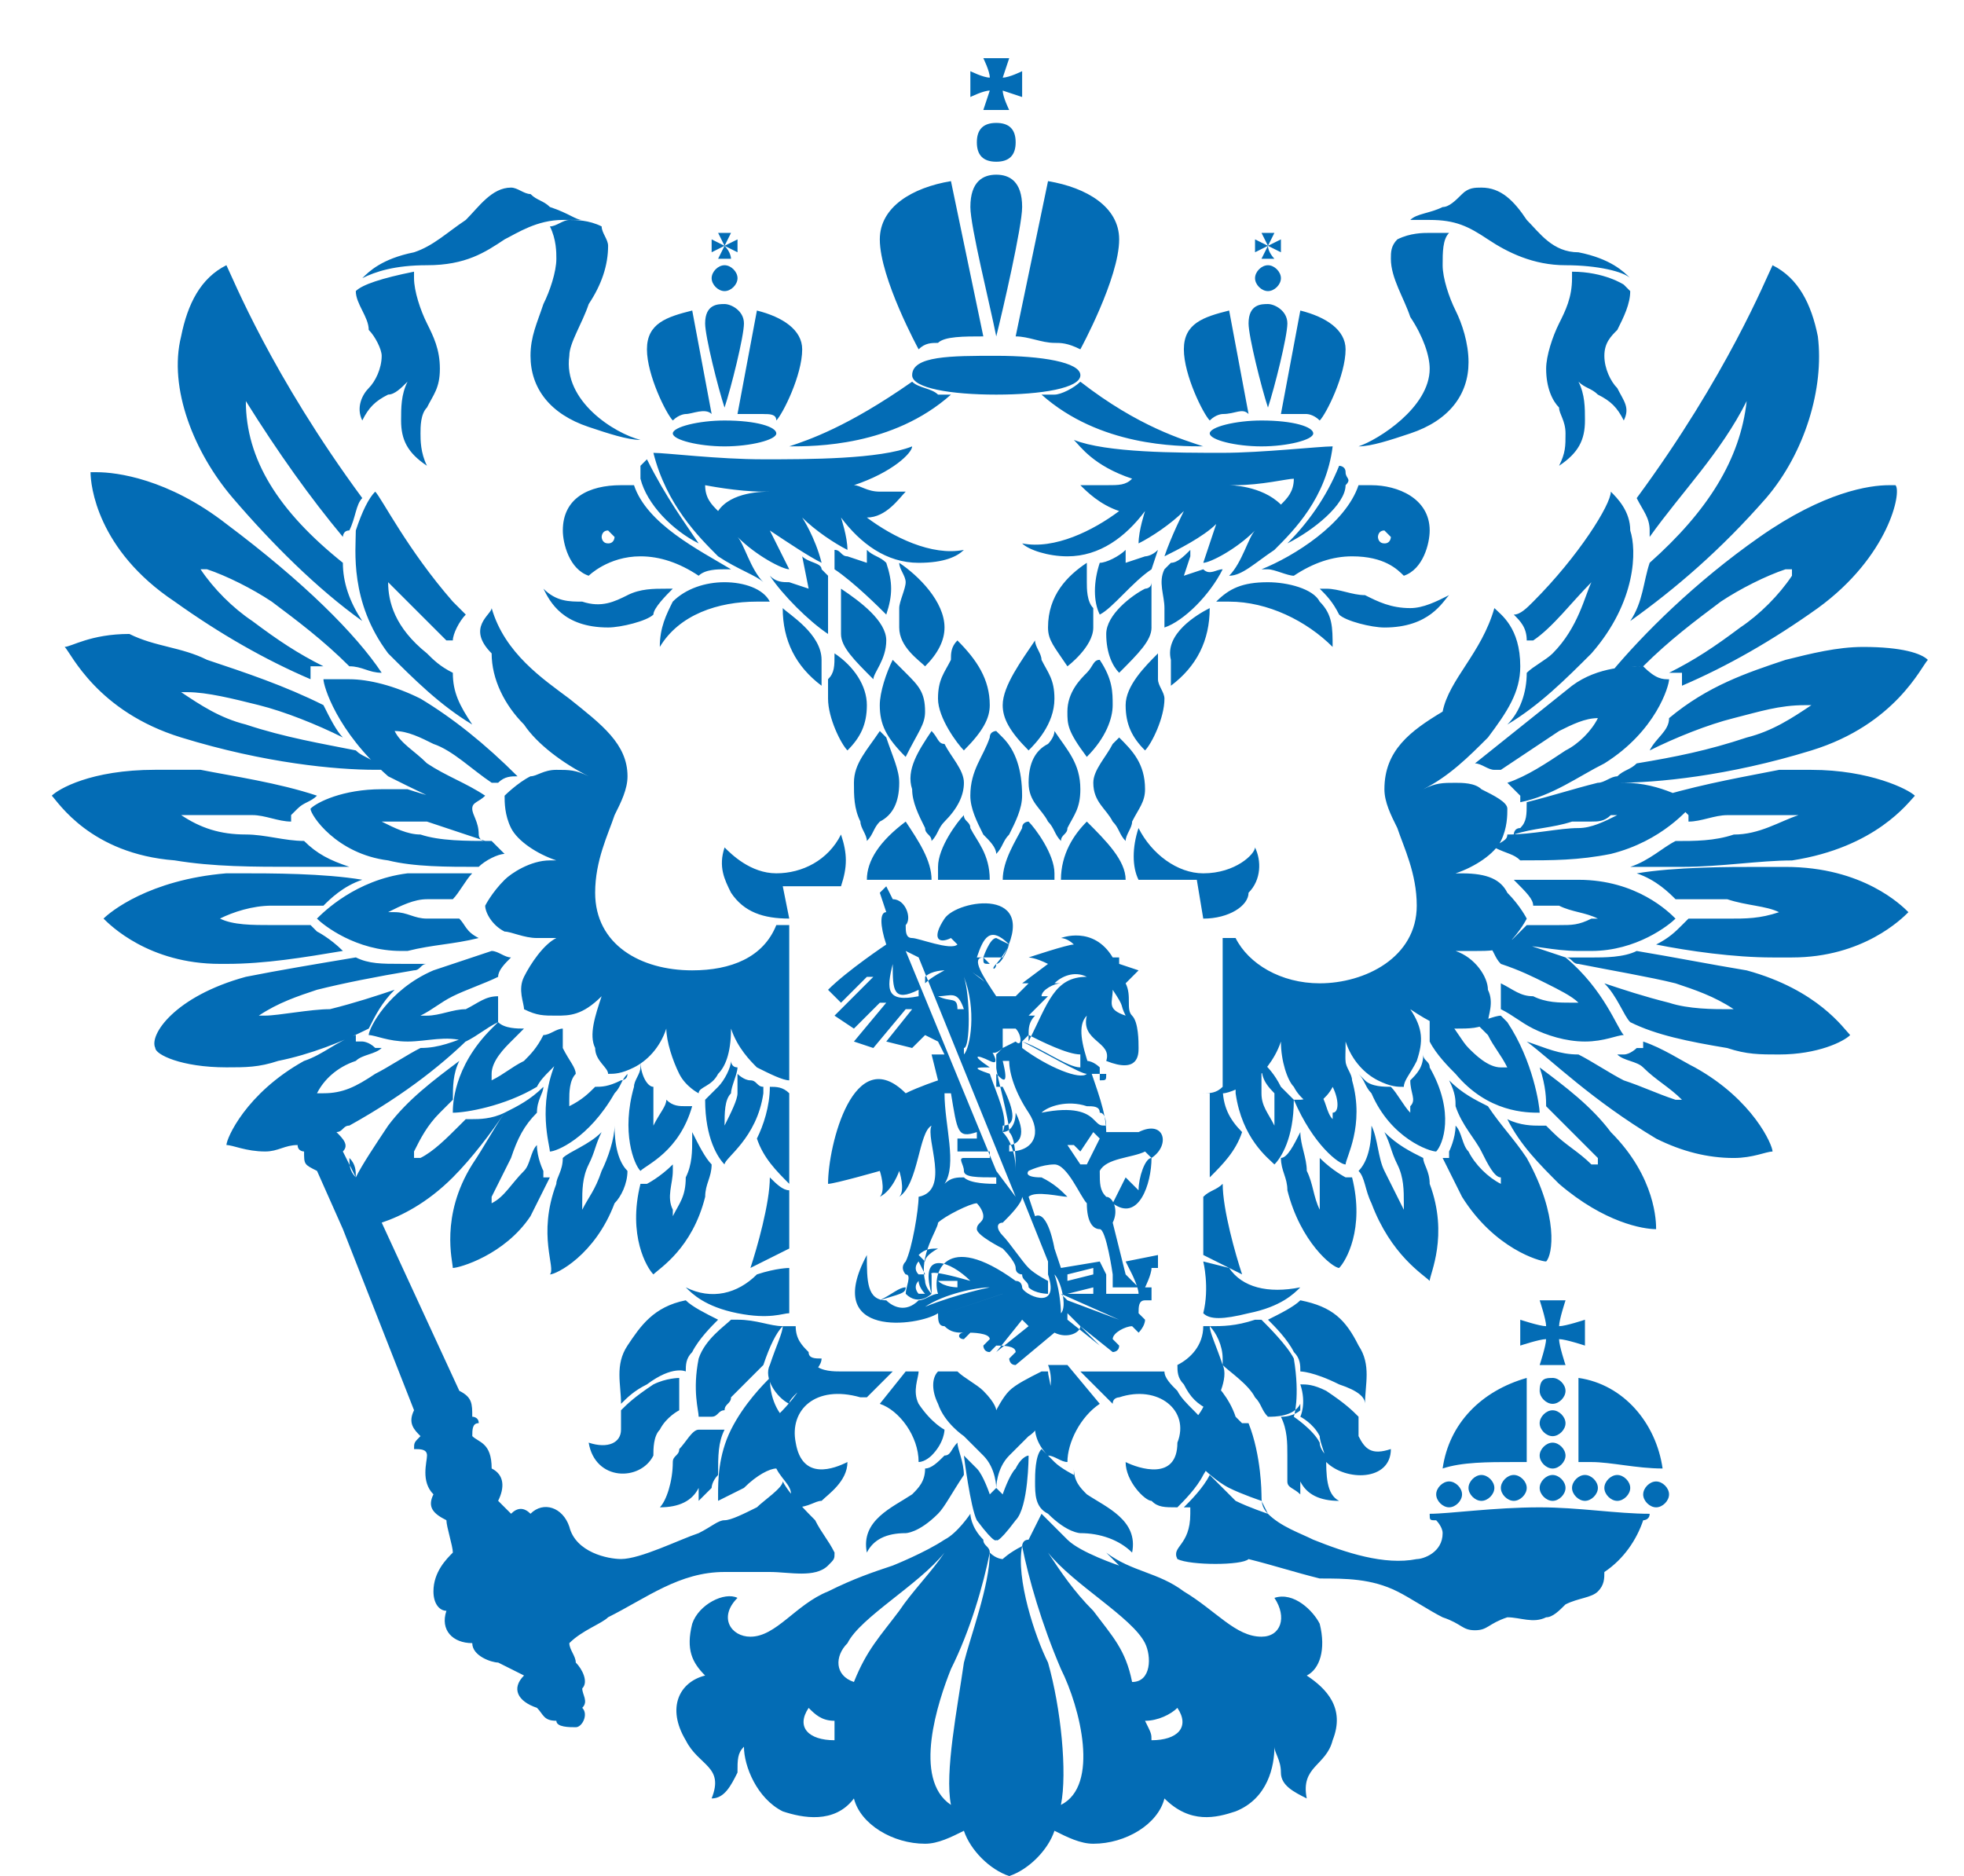
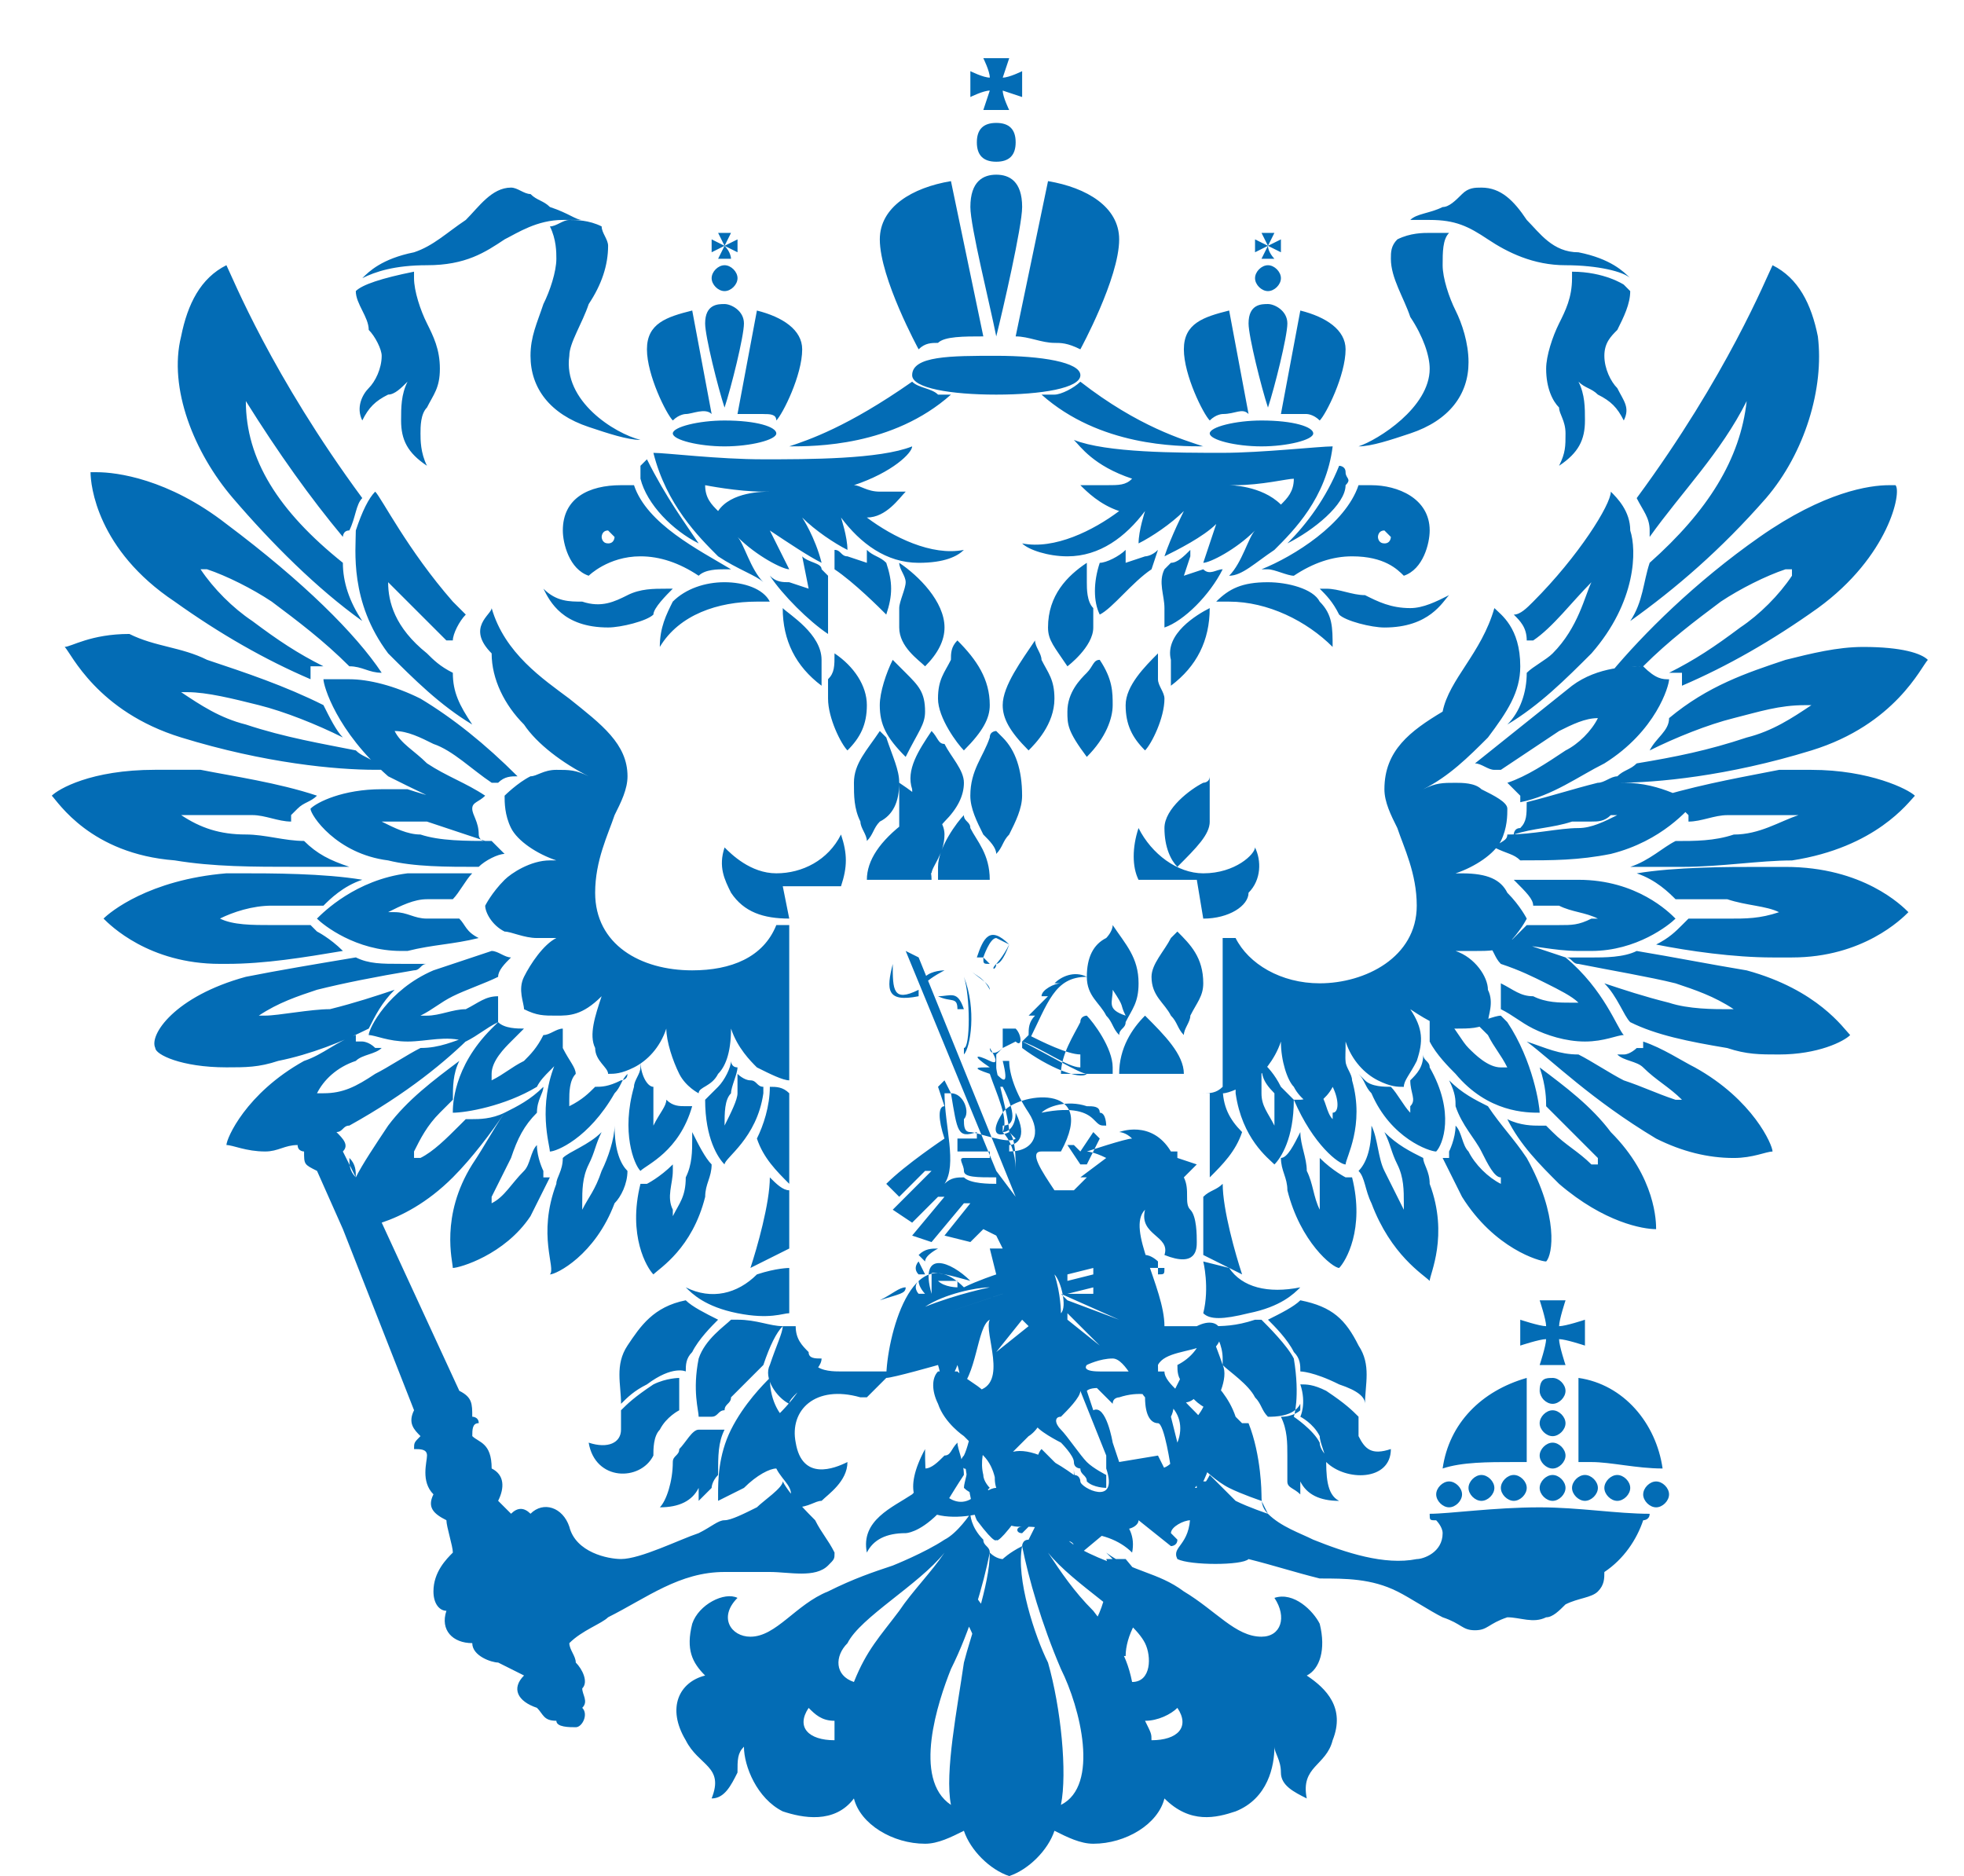
<svg xmlns="http://www.w3.org/2000/svg" width="67" height="64" viewBox="0 0 67 64">
  <g fill="none" fill-rule="evenodd">
    <g fill="#036CB5" fill-rule="nonzero">
      <g>
-         <path d="M62.014 20.745c-1.545 1.103-3.09 1.986-4.635 2.648v-.441h-.22-.221c.883-.442 1.545-.883 2.428-1.545.662-.441 1.324-1.104 1.765-1.766v-.22h-.22c-.663.22-1.545.662-2.208 1.103-.882.662-1.765 1.324-2.648 2.207-.441 0-.662 0-1.103.22 1.103-1.323 2.869-3.089 5.076-4.634 2.206-1.545 3.751-1.765 4.413-1.765h.221c.22.22-.22 2.427-2.648 4.193m-6.4.441c.441-.662.441-1.324.662-1.986 1.986-1.766 3.09-3.531 3.31-5.517-.883 1.765-2.207 3.09-3.31 4.634v-.22c0-.442-.22-.663-.442-1.104 3.09-4.193 4.414-7.503 4.635-7.945.883.442 1.324 1.324 1.545 2.428.22 1.765-.442 3.972-1.766 5.517-1.545 1.766-3.09 3.09-4.634 4.193m-.883-9.048c0 .441.22.883.441 1.103.221.442.442.662.221 1.104-.22-.442-.441-.662-.883-.883-.22-.22-.441-.22-.662-.441.221.441.221.882.221 1.324 0 .662-.22 1.103-.883 1.545.22-.442.22-.662.22-1.104 0-.441-.22-.662-.22-.883-.22-.22-.441-.662-.441-1.324 0-.441.22-1.103.441-1.545.22-.44.442-.882.442-1.544v-.221c1.103 0 1.765.441 1.765.441l.22.221c0 .441-.22.883-.44 1.324-.221.22-.442.442-.442.883m-3.972-3.972c-.662-.442-1.104-.663-1.987-.663h-.662c.221-.22.662-.22 1.104-.44.22 0 .441-.222.662-.442.22-.221.441-.221.662-.221.662 0 1.103.441 1.545 1.103.441.442.883 1.104 1.765 1.104 1.104.22 1.545.662 1.766.883-.22-.221-1.104-.442-2.207-.442-1.104 0-1.986-.441-2.648-.882m-1.325-.221c-.22.22-.22.662-.22 1.103 0 .442.22 1.104.441 1.545.22.441.442 1.104.442 1.766 0 1.103-.663 1.986-1.987 2.427-.662.22-1.324.442-1.765.442.662-.221 2.427-1.325 2.427-2.649 0-.441-.22-1.103-.662-1.765-.22-.662-.662-1.324-.662-1.986 0-.221 0-.442.221-.662.441-.221.883-.221 1.103-.221h.662m-5.517 10.593c.662-.662 1.324-1.545 1.766-2.648 0 0 .22 0 .22.22 0 .221.221.221 0 .442 0 .662-1.103 1.545-1.986 1.986m.662-4.414h-.882l.662-3.53c.882.22 1.544.661 1.544 1.323 0 .883-.662 2.207-.882 2.428-.221-.22-.442-.22-.442-.22m-1.986-3.09c0-.663.441-.663.662-.663.22 0 .662.221.662.662 0 .442-.441 2.207-.662 2.87-.22-.663-.662-2.428-.662-2.87m1.104-1.544c0 .22-.221.441-.442.441-.22 0-.441-.22-.441-.441s.22-.442.441-.442c.22 0 .442.221.442.442m-.221-.662h-.442l.221-.442-.441.22v-.44l.441.22-.22-.441h.44l-.22.441.442-.22v.44l-.442-.22c0 .22.22.442.22.442m-1.765 5.296s-.22 0-.441.22c-.22-.22-.883-1.544-.883-2.427s.662-1.103 1.545-1.324l.662 3.531c-.22-.22-.441 0-.883 0m-5.738-2.427c-.441 0-.882-.221-1.324-.221l1.104-5.297c1.324.221 2.427.883 2.427 1.987 0 1.324-1.324 3.751-1.324 3.751-.441-.22-.662-.22-.883-.22m-2.869-4.635c0-.883.442-1.103.883-1.103.442 0 .883.22.883 1.103 0 .662-.662 3.531-.883 4.414-.22-1.104-.883-3.752-.883-4.414m1.545-2.207c0 .442-.22.662-.662.662-.441 0-.662-.22-.662-.662 0-.441.22-.662.662-.662.442 0 .662.22.662.662m-.22-1.103h-.883l.22-.662c-.22 0-.662.22-.662.22v-.882s.442.22.663.22c0-.22-.221-.662-.221-.662h.883l-.221.662c.22 0 .662-.22.662-.22v.882l-.662-.22c0 .22.22.662.22.662M32 11.697c-.22 0-.441 0-.662.22 0 0-1.324-2.427-1.324-3.751 0-1.104 1.103-1.766 2.427-1.987l1.104 5.297c-.662 0-1.324 0-1.545.22m-5.959 2.428h-.882l.662-3.53c.882.22 1.545.661 1.545 1.323 0 .883-.663 2.207-.883 2.428 0-.22-.22-.22-.442-.22m-1.986-3.09c0-.663.442-.663.662-.663.22 0 .662.221.662.662 0 .442-.441 2.207-.662 2.87-.22-.663-.662-2.428-.662-2.87M25.16 9.49c0 .22-.221.441-.442.441-.22 0-.441-.22-.441-.441s.22-.442.441-.442c.22 0 .442.221.442.442m-.221-.662h-.441l.22-.442-.441.22v-.44l.441.22-.22-.441h.44l-.22.441.442-.22v.44l-.442-.22c.22.22.22.442.22.442m-1.544 5.296s-.22 0-.441.22c-.221-.22-.883-1.544-.883-2.427s.662-1.103 1.545-1.324l.662 3.531c-.22-.22-.662 0-.883 0m.441 4.414c-.882-.441-1.765-1.324-1.986-2.207v-.441l.221-.221c.662 1.324 1.324 2.207 1.765 2.869m-1.986-3.531c-.441 0-1.103-.22-1.765-.441-1.324-.442-1.986-1.325-1.986-2.428 0-.662.22-1.104.44-1.766.222-.441.442-1.103.442-1.544 0-.221 0-.662-.22-1.104.22 0 .441-.22.662-.22.22 0 .662 0 1.103.22 0 .22.22.442.22.662 0 .662-.22 1.324-.661 1.986-.22.662-.662 1.325-.662 1.766-.221 1.545 1.545 2.648 2.427 2.869m-4.634-6.841c-.662.44-1.324.882-2.648.882-1.104 0-1.766.221-2.207.442.22-.221.662-.662 1.765-.883.662-.22 1.104-.662 1.766-1.104.441-.44.882-1.103 1.544-1.103.221 0 .442.22.663.22.22.221.44.221.662.442.662.22.882.441 1.103.441H19.2c-.883 0-1.545.442-1.986.663M12.138 9.93c.22-.22.883-.441 1.986-.662v.22c0 .442.22 1.104.442 1.545.22.442.44.883.44 1.545 0 .662-.22.883-.44 1.324-.221.221-.221.663-.221.883 0 .22 0 .662.22 1.104-.662-.442-.882-.883-.882-1.545 0-.442 0-.883.22-1.324-.22.22-.44.441-.662.441-.441.22-.662.441-.882.883-.221-.442 0-.883.22-1.104.221-.22.442-.662.442-1.103 0-.22-.221-.662-.442-.883 0-.441-.441-.883-.441-1.324m-.441 8.386c-1.104-1.324-2.207-2.869-3.31-4.634 0 1.986 1.103 3.751 3.31 5.517 0 .662.22 1.324.662 1.986-1.545-1.103-3.09-2.648-4.414-4.193-1.324-1.545-2.207-3.752-1.766-5.517.221-1.104.662-1.986 1.545-2.428.22.442 1.545 3.752 4.635 7.945-.221.22-.221.662-.442 1.104-.22 0-.22.22-.22.22m1.324 4.635c-.442 0-.662-.221-1.104-.221-.883-.883-1.765-1.545-2.648-2.207-.662-.441-1.545-.883-2.207-1.103h-.22c.44.662 1.103 1.324 1.765 1.765.883.662 1.545 1.104 2.427 1.545h-.44v.441c-1.546-.662-3.09-1.544-4.635-2.648-2.649-1.765-2.87-3.972-2.87-4.414h.221c.662 0 2.428.221 4.414 1.766 2.648 1.986 4.414 3.752 5.297 5.076m-5.959-.442c1.324.442 2.648.883 3.972 1.545.221.442.442.883.663 1.104-.883-.442-1.987-.883-2.87-1.104-.882-.22-1.765-.441-2.427-.441h-.22c.661.441 1.323.883 2.206 1.103 1.324.442 2.648.662 3.752.883.22.22.441.22.662.441.22.221.441.221.662.221H12.8c-1.324 0-3.752-.22-6.62-1.103-2.87-.883-3.752-2.87-3.973-3.09.22 0 .883-.441 2.207-.441.883.441 1.765.441 2.648.882m-.22 3.752c1.103.22 2.648.441 3.972.883-.22.22-.442.22-.662.441l-.221.22v.222c-.441 0-.883-.221-1.324-.221H7.503 5.96h.22c.662.441 1.324.662 2.207.662.662 0 1.324.22 1.986.22.442.442.883.663 1.545.883h-1.765c-1.545 0-2.87 0-4.193-.22-2.87-.221-3.973-1.986-4.193-2.207.22-.22 1.324-.883 3.53-.883h1.545m1.325 3.531c1.103 0 2.868 0 4.193.22-.662.221-1.104.663-1.325.884H9.27c-.662 0-1.324.22-1.766.44h-.22.22c.442.222 1.104.222 1.766.222h1.324l.22.22s.442.221.884.662c-1.325.221-2.649.442-3.973.442h-.22c-2.428 0-3.752-1.324-3.973-1.545.22-.22 1.545-1.324 4.193-1.545h.442m.22 3.531c1.104-.22 2.428-.441 3.752-.662.441.22.883.22 1.545.22h.883c-.221 0-.221.221-.442.221-1.324.221-2.427.442-3.31.663-.662.22-1.324.44-1.986.882h.22c.442 0 1.545-.22 2.207-.22.883-.221 1.545-.442 2.207-.662-.441.44-.662.882-.883 1.324-.882.441-1.986.882-3.09 1.103-.661.22-1.103.22-1.765.22-1.545 0-2.427-.44-2.427-.661-.221-.442.662-1.766 3.09-2.428m1.985 2.87c.662-.222 1.104-.663 1.766-.884v.221h.22s.221 0 .442.22h.22c-.22.221-.661.221-.882.442-.662.22-1.104.662-1.324 1.104h.22c.663 0 1.104-.221 1.766-.663.441-.22 1.103-.662 1.545-.882.662 0 1.103-.221 1.765-.442-.882.883-2.207 1.987-4.193 3.09-.22 0-.22.22-.441.22.22.221.441.442.22.663l.442.883c0-.221 0-.442-.22-.663 0 .221 0 .442.22.663.22-.442.662-1.104 1.103-1.766.662-.883 1.545-1.545 2.428-2.207-.22.441-.22.883-.22 1.324l-.442.442c-.441.441-.662.882-.883 1.324v.22h.22c.442-.22.884-.662 1.325-1.103l.22-.22h.221c.221 0 .662 0 1.104-.221-.442.662-1.104 1.544-1.766 2.207-.882.882-1.765 1.324-2.427 1.544l2.648 5.738c.441.221.441.442.441.883 0 0 .221 0 .221.22-.22 0-.22.221-.22.442.22.22.661.22.661 1.104.442.22.442.662.221 1.103l.441.441c.221-.22.442-.22.663 0 .44-.441 1.103-.22 1.324.442.22.883 1.324 1.103 1.765 1.103.662 0 1.986-.662 2.648-.883.442-.22.663-.44.883-.44.22 0 .662-.222 1.104-.442.22-.221.882-.662.882-.883.221.441.883 1.103 1.104 1.324.22.441.441.662.662 1.104 0 .22 0 .22-.22.44-.442.442-1.325.222-1.987.222h-1.545c-1.545 0-2.648.882-3.972 1.544-.22.221-.883.442-1.324.883 0 .22.22.442.22.662.221.22.442.662.221.883 0 .22.22.441 0 .662.22.22 0 .662-.22.662-.221 0-.663 0-.663-.22-.441 0-.441-.221-.662-.442-.662-.22-.883-.662-.441-1.103l-.883-.442c-.22 0-.883-.22-.883-.662-.662 0-1.103-.441-.882-1.103-.221 0-.442-.221-.442-.662 0-.662.442-1.104.662-1.324 0-.221-.22-.883-.22-1.104-.442-.22-.662-.441-.442-.883-.441-.441-.22-1.103-.22-1.324 0-.22-.221-.22-.442-.22 0-.221 0-.221.22-.442-.22-.22-.44-.441-.22-.883l-2.427-6.179-.883-1.986c-.442-.22-.442-.22-.442-.662 0 0-.22 0-.22-.22-.442 0-.662.22-1.104.22-.662 0-1.103-.22-1.324-.22 0-.222.662-1.766 2.648-2.87M24.055 57.16c-.441-.442-.662-.883-.441-1.766.22-.662 1.103-1.103 1.545-.883-.662.662-.221 1.324.441 1.324.883 0 1.545-1.103 2.648-1.544.883-.442 1.545-.662 2.207-.883 0 0 1.104-.441 1.766-.883.441-.22.882-.883.882-.883s0 .442.442.883c0 .22.22.22.22.442-.22 1.103-.662 2.648-1.324 3.972-.441 1.103-1.324 3.752 0 4.634-.22-1.103.221-3.31.442-4.855.22-.883.883-2.648.883-3.751.22.22.44.22.44.22s.222-.22.663-.441c-.22 1.103.441 3.09.883 3.972.441 1.545.662 3.752.441 4.855 1.324-.662.662-3.31 0-4.634-.662-1.545-1.103-3.09-1.324-4.193 0 0 0-.22.22-.22l.442-.884.883.883c.441.442 1.765.883 1.765.883l-.441-.441c.883.662 1.765.662 2.648 1.324 1.104.662 1.766 1.544 2.648 1.544.663 0 .883-.662.442-1.324.662-.22 1.324.442 1.545.883.22.883 0 1.545-.442 1.766.662.441 1.324 1.103.883 2.207-.22.882-1.103.882-.883 1.986-.441-.221-.882-.442-.882-.883s-.221-.662-.221-.883c0 .662-.22 1.766-1.324 2.207-.662.22-1.545.441-2.428-.441-.22.882-1.324 1.545-2.427 1.545-.442 0-.883-.221-1.325-.442-.22.662-.882 1.324-1.544 1.545-.662-.22-1.325-.883-1.545-1.545-.442.22-.883.442-1.324.442-1.104 0-2.207-.663-2.428-1.545-.662.882-1.765.662-2.428.441-.882-.441-1.324-1.545-1.324-2.207-.22.22-.22.442-.22.883-.221.441-.442.883-.883.883.441-1.104-.442-1.104-.883-1.986-.662-1.104-.22-1.987.662-2.207m15.228 2.207c.883 0 1.324-.442.883-1.104-.221.22-.663.441-1.104.441.22.442.22.442.22.663m-1.985-4.414c.662.882 1.103 1.324 1.324 2.427.662 0 .662-.882.441-1.324-.441-.883-2.428-1.986-3.31-3.09.441.663.882 1.325 1.545 1.987m-8.166 2.427c.441-1.103.883-1.545 1.545-2.427.441-.662 1.103-1.324 1.545-1.986-.883 1.103-2.87 2.206-3.31 3.09-.442.44-.442 1.103.22 1.323m-.662 1.987v-.663c-.441 0-.662-.22-.883-.44-.441.661 0 1.103.883 1.103m11.697-6.18c-.221-.441.44-.441.44-1.545v-.22h-.22c.22-.221.662-.662.883-1.104l.883.883c.441.22 1.103.441 1.103.441l-.22-.441s-.663-.22-1.104-.441c-.441-.221-.883-.662-.883-.662.221-.883-.22-1.766-.22-1.766s.441-.441.441-1.324c.22.22.662.662.883 1.324-.221 0-.221-.22-.221-.22l.441.44h.221c.441 1.104.441 2.428.441 2.428 0 .221 0 .442.221.662.442.442 1.104.662 1.545.883 1.103.442 2.428.883 3.531.662.22 0 .883-.22.883-.883 0-.22-.22-.44-.22-.44-.222 0-.222 0-.222-.222.662 0 2.207-.22 3.752-.22 1.324 0 2.648.22 3.752.22 0 .221-.22.221-.22.221-.222.662-.663 1.324-1.325 1.766 0 .22 0 .441-.22.662-.221.22-.663.22-1.104.441-.22.22-.441.441-.662.441-.442.221-.883 0-1.324 0-.662.221-.662.442-1.104.442-.441 0-.441-.22-1.103-.442-.442-.22-1.104-.662-1.545-.882-.883-.442-1.766-.442-2.648-.442-.883-.22-1.545-.441-2.428-.662-.22.22-1.986.22-2.427 0m15.89-2.207c0-.22.22-.441.44-.441.221 0 .442.22.442.441s-.22.442-.441.442-.442-.221-.442-.442m-3.972-15.448c.662.22 1.103.441 1.765.441.442.221 1.104.662 1.545.883.662.22 1.104.442 1.766.662h.22c-.441-.441-.882-.662-1.324-1.103-.22-.22-.662-.22-.883-.442h.221c.22 0 .441-.22.441-.22h.221v-.221c.662.22 1.324.662 1.766.883 1.986 1.103 2.648 2.648 2.648 2.869-.22 0-.662.22-1.324.22-.883 0-1.766-.22-2.648-.662-2.207-1.324-3.531-2.648-4.414-3.31m3.53-.662c-.22-.22-.44-.883-.882-1.324.662.22 1.324.441 2.207.662.662.22 1.545.22 1.986.22h.22c-.661-.44-1.323-.661-1.985-.882-.883-.22-2.207-.442-3.31-.662-.221 0-.221-.22-.442-.22h.883c.441 0 1.103 0 1.544-.222 1.325.221 2.428.442 3.752.662 2.428.663 3.31 1.987 3.531 2.207-.22.221-1.103.662-2.427.662-.662 0-1.104 0-1.766-.22-1.324-.221-2.427-.442-3.31-.883m4.855-2.207c-1.324 0-2.869-.22-3.972-.441.44-.221.662-.442.882-.662l.221-.221h1.324c.662 0 1.104 0 1.766-.22h.22-.22c-.442-.221-1.104-.221-1.766-.442H57.16c-.221-.22-.662-.662-1.325-.883 1.325-.22 3.09-.22 4.194-.22h.882c2.649 0 3.973 1.324 4.193 1.544-.22.22-1.544 1.545-3.972 1.545h-.662m-3.09-3.09h-1.765c.662-.22 1.103-.662 1.545-.882.662 0 1.324 0 1.986-.221.883 0 1.545-.441 2.207-.662h.22-1.324-1.324c-.441 0-.883.22-1.324.22v-.22l-.22-.22s-.221-.221-.663-.442c1.545-.442 2.87-.662 3.973-.883h1.103c1.986 0 3.31.662 3.531.883-.22.22-1.324 1.765-4.193 2.207-1.103 0-2.428.22-3.752.22m3.531-7.062c.883-.22 1.766-.441 2.649-.441 1.324 0 1.986.22 2.207.441-.221.221-1.104 2.207-3.973 3.09-2.869.883-5.296 1.103-6.62 1.103h-.663c.221 0 .442-.22.662-.22.221-.22.442-.22.662-.442 1.325-.22 2.428-.441 3.752-.882.883-.221 1.545-.662 2.207-1.104h-.22c-.883 0-1.545.22-2.428.442-.883.22-1.986.662-2.87 1.103.222-.441.663-.662.663-1.103 1.324-1.104 2.648-1.545 3.972-1.987m-3.972.662c0 .221-.441 1.766-2.207 2.87-.883.44-1.765 1.103-2.869 1.324v-.221l-.441-.442c.662-.22 1.324-.662 1.986-1.103.441-.22.883-.662 1.103-1.103-.441 0-.882.22-1.324.44L51.2 26.263h-.22c-.221 0-.442-.22-.663-.22l3.31-2.649c.883-.662 1.987-.662 2.428-.662.442.441.662.441.883.441m-4.635-2.648c1.545-1.545 2.649-3.31 2.649-3.752.22.221.662.662.662 1.325.22.662.22 2.427-1.324 4.193-.883.882-1.766 1.765-2.87 2.427.442-.441.663-1.103.663-1.765.22-.221.662-.442.883-.662.882-.883 1.103-1.987 1.324-2.428v-.22.22c-.662.662-1.324 1.545-1.987 1.986h-.22c0-.441-.22-.662-.442-.882.221 0 .442-.221.662-.442m-1.324.22c.221.222.883.663.883 1.987 0 .883-.441 1.545-1.103 2.428-.662.662-1.325 1.324-2.207 1.765.441-.22.662-.22 1.103-.22.22 0 .662 0 .883.22.441.22.883.442.883.662 0 .22 0 .662-.221 1.104-.22.441-.883.882-1.545 1.103h.22c.884 0 1.325.22 1.546.662.441.442.662.883.662.883s-.22.441-.662.883c-.221.22-.662.22-1.104.22h-.662c.662.221 1.104.883 1.104 1.325.22.44 0 .882 0 1.103-.221.22-.662.22-1.104.22-.441 0-.883-.22-1.545-.661.442.662.442 1.103.221 1.765-.22.441-.441.662-.441.883-.221 0-.442 0-.883-.22-.441-.222-.883-.663-1.104-1.325 0 .662 0 1.324-.44 1.545-.222.441-.663.662-.663.662s-.441-.22-.662-.662c-.22-.22-.441-.883-.441-1.545-.221.662-.663 1.103-.883 1.324-.442.22-.883.442-1.104.442V32h.441c.442.883 1.546 1.545 2.87 1.545 1.545 0 3.31-.883 3.31-2.648 0-1.104-.441-1.987-.662-2.649-.22-.441-.441-.882-.441-1.324 0-1.324.882-1.986 1.986-2.648.22-1.104 1.324-1.986 1.765-3.531m-3.751.662c-.442 0-1.325-.22-1.545-.441-.22-.442-.442-.663-.662-.883h.22c.442 0 .883.22 1.325.22.44.221.882.442 1.544.442.442 0 .883-.22 1.324-.442-.22.221-.662 1.104-2.206 1.104m-.883-4.855h.441c.883 0 1.986.441 1.986 1.545 0 .44-.22 1.324-.882 1.544-.221-.22-.662-.662-1.766-.662-.662 0-1.324.221-1.986.662-.22 0-.662-.22-.883-.22h-.22c1.103-.442 2.868-1.545 3.31-2.87m.883 1.987c.22 0 .22-.22.22-.22l-.22-.221c-.221 0-.221.22-.221.22s0 .22.22.22m-6.179-3.31c-.882 0-3.53 0-5.517-1.765h.441c.221 0 .662-.22.883-.441 1.986 1.545 3.531 1.986 4.193 2.207m-7.062-3.09c1.545 0 2.87.22 2.87.662 0 .441-1.325.662-2.87.662-1.545 0-2.869-.22-2.869-.662 0-.662 1.324-.662 2.87-.662M32 13.462h.441c-1.986 1.766-4.634 1.766-5.517 1.766.662-.221 1.986-.662 4.193-2.207.22.22.662.22.883.441m-10.814 3.09h.442c.441 1.324 2.206 2.207 3.31 2.869h-.22c-.221 0-.663 0-.884.22-.662-.441-1.324-.662-1.986-.662-1.103 0-1.765.662-1.765.662-.662-.22-.883-1.103-.883-1.544 0-1.104.883-1.545 1.986-1.545m-.441 1.986c.22 0 .22-.22.22-.22l-.22-.221c-.22 0-.22.22-.22.22s0 .22.22.22m.662 1.766c.441-.22.883-.22 1.324-.22h.22c-.22.22-.661.662-.661.883-.221.22-1.104.44-1.545.44-1.545 0-1.986-.882-2.207-1.323.441.441.883.441 1.324.441.662.22 1.104 0 1.545-.22m-4.635.44c.442 1.546 1.766 2.428 2.649 3.09 1.103.883 1.986 1.545 1.986 2.649 0 .441-.22.883-.441 1.324-.221.662-.663 1.545-.663 2.648 0 1.766 1.545 2.648 3.31 2.648 1.325 0 2.428-.44 2.87-1.544h.441v5.296c-.22 0-.662-.22-1.103-.441-.221-.22-.662-.662-.883-1.324 0 .882-.22 1.324-.441 1.544-.221.442-.663.442-.663.663 0 0-.44-.221-.662-.663-.22-.44-.441-1.103-.441-1.544-.22.662-.662 1.103-1.103 1.324-.442.22-.662.22-.883.22 0-.22-.442-.44-.442-.882-.22-.442 0-1.104.221-1.766-.662.662-1.103.662-1.545.662-.441 0-.662 0-1.103-.22 0-.221-.22-.662 0-1.104.22-.441.662-1.103 1.103-1.324h-.662c-.441 0-.883-.22-1.103-.22-.442-.221-.662-.663-.662-.883 0 0 .22-.442.662-.883.22-.22.883-.662 1.545-.662h.22c-.662-.221-1.324-.662-1.545-1.104-.22-.441-.22-.882-.22-1.103 0 0 .441-.442.883-.662.22 0 .44-.22.882-.22s.662 0 1.104.22c-.883-.442-1.766-1.104-2.207-1.766-.662-.662-1.104-1.545-1.104-2.427-.882-.883 0-1.324 0-1.545m-4.634-2.648c.22-.663.441-1.104.662-1.325.22.221 1.103 1.987 2.648 3.752l.442.442c-.221.22-.442.662-.442.882h-.22l-1.987-1.986v-.22.22c0 .662.221 1.545 1.325 2.428.22.22.44.441.882.662 0 .662.221 1.103.662 1.765-1.103-.662-1.986-1.545-2.869-2.427-1.324-1.766-1.103-3.531-1.103-4.193m-1.104 5.075h.883c.662 0 1.545.221 2.428.662 1.103.663 2.207 1.545 3.31 2.649-.22 0-.441 0-.662.22h-.22c-.663-.44-1.325-1.103-1.987-1.324-.441-.22-.883-.441-1.324-.441.22.441.662.662 1.104 1.103.662.442 1.324.662 1.986 1.104-.221.22-.442.22-.442.441v.22c-1.103-.44-1.986-.882-2.869-1.323-1.765-1.545-2.207-3.09-2.207-3.31m-.44 4.413c.22-.22 1.103-.662 2.427-.662h.882c.663.22 1.545.442 2.207.662 0 .22.221.442.221.883 0 0 0 .22.22.22l-1.985-.661H13.02c.441.22.882.441 1.324.441.662.22 1.545.22 2.427.22l.442.442c-.22 0-.662.22-.883.441-1.103 0-2.207 0-3.09-.22-1.765-.221-2.648-1.545-2.648-1.766m3.09 4.855c-1.545 0-2.649-.882-2.87-1.103.221-.22 1.325-1.324 3.09-1.545h2.207c-.22.22-.441.662-.662.883h-.882c-.442 0-.883.22-1.325.441h.221c.441 0 .662.22 1.104.22h1.103c.22.222.22.442.662.663-.883.22-1.545.22-2.428.441h-.22m.22 3.09c-.662 0-1.103-.22-1.324-.22 0-.221.662-1.545 2.207-2.208.662-.22 1.324-.44 1.986-.662.221 0 .442.221.662.221-.22.22-.44.441-.44.662-.442.22-1.104.442-1.546.662-.441.22-.662.442-1.103.662h.22c.442 0 .883-.22 1.325-.22.441-.221.662-.442 1.103-.442v.883c-.441.22-.662.441-1.103.662-.662-.22-1.324 0-1.987 0m1.545 2.428c0-.221 0-1.545 1.324-2.87l.221-.22c.22.22.662.22.883.22l-.442.442c-.22.22-.662.662-.662 1.103v.221c.442-.22.662-.441 1.104-.662.22-.22.441-.441.662-.883.22 0 .441-.22.662-.22v.882c-.22.442-.662.662-.883 1.104-1.103.662-2.427.883-2.869.883m0 5.296c0-.22-.441-1.765.662-3.53.442-.663.662-1.104 1.104-1.766.441-.221.883-.442 1.324-.883 0 .22-.22.441-.22.883-.442.441-.663.882-.884 1.544-.22.442-.44.883-.662 1.325v.22c.442-.22.662-.662 1.104-1.103.22-.22.22-.662.441-.883 0 .441.22.883.22.883v.22h.222l-.662 1.325c-.883 1.324-2.428 1.765-2.649 1.765m4.855-6.18c.221 0 .442 0 .883-.22 0 0 .22 0 .22-.22-.22.22-.22.44-.44.662-.883 1.544-1.987 1.986-2.207 1.986 0-.22-.442-1.545.22-3.09 0 0 .221-.22.221-.441.22.441.441.662.441.882-.22.221-.22.663-.22.883v.22c.441-.22.662-.44.882-.661m-1.324 3.31c0-.22.221-.441.221-.883.22-.22.883-.44 1.324-.882-.22.441-.22.662-.441 1.103-.22.442-.22.883-.22 1.324v.221c.22-.441.44-.662.661-1.324.22-.442.442-1.104.442-1.545 0 .883.22 1.324.44 1.545 0 .441-.22.883-.44 1.103-.663 1.766-1.987 2.428-2.207 2.428.22-.22-.442-1.324.22-3.09m1.104 8.828c.662.22 1.103 0 1.103-.442v-.662c.22-.22.442-.441 1.104-.882.441-.221.882-.221.882-.221v1.103s-.441.221-.662.662c-.22.221-.22.662-.22.883-.442.883-1.987.883-2.207-.441m6.18-2.648c.22-.663.44-1.104.44-1.325h.442c0 .442.22.662.441.883 0 .22.22.22.442.22 0 .222-.221.442-.442.663-.22.441-.662.662-.662.883-.441-.221-.883-.883-.662-1.324M32 51.64c-.662.662-1.103.662-1.103.662-.663 0-1.104.221-1.325.663-.22-1.104.883-1.545 1.545-1.987.22-.22.442-.441.442-.882.22 0 .441-.221.662-.442.22 0 .22-.22.441-.441 0 .22.22.662.22 1.103-.44.662-.661 1.104-.882 1.324m4.855.662s-.441 0-1.103-.662c-.442-.22-.442-.662-.442-1.103 0-.22 0-.883.221-1.104l.441.442c.221.22.662.441.662.441v-.22c0 .44.221.662.442.882.662.442 1.765.883 1.545 1.987-.442-.442-1.104-.663-1.766-.663m3.531-5.075c-.22-.221-.22-.442-.22-.662.44-.221.882-.663.882-1.325h.221c0 .221.22.662.441 1.325.221.44-.22 1.324-.441 1.544-.441-.22-.662-.441-.883-.882m4.855 2.648c0-.22-.22-.662-.22-.883-.221-.441-.662-.662-.662-.662s.22-.441 0-1.103c.22 0 .441 0 .882.22.662.442.883.662 1.104.883v.662c.22.441.441.662 1.103.441 0 1.104-1.545 1.104-2.207.442M44.36 38.62c0 .441.22.882.22 1.324.221.441.221.883.442 1.324v-.22-1.325-.22c.441.44.882.662.882.662h.221c.442 1.765-.22 2.868-.441 3.09-.22 0-1.324-.884-1.766-2.65 0-.44-.22-.661-.22-1.103.22 0 .44-.44.662-.882m-3.31-1.324c.22 0 .44 0 .661-.221 0 .662.221 1.103.662 1.545-.22.662-.662 1.103-1.103 1.545v-2.87h-.22m0 3.532c.22-.221.44-.221.661-.442 0 .883.442 2.428.662 3.09l-1.324-.662v-1.986m0 3.972v-1.766V44.8m5.297 1.103c.441.663.22 1.325.22 1.987 0-.221-.22-.442-.882-.662-.883-.442-1.324-.442-1.324-.442 0-.22 0-.441-.221-.662-.22-.441-.662-.883-.883-1.103.442-.221.883-.442 1.104-.662 1.103.22 1.544.662 1.986 1.544M41.048 44.8c.221-.883 0-1.766 0-1.766l.883.221c.441.662 1.324.883 2.428.662-.221.22-.662.662-1.766.883-.883.22-1.324.22-1.545 0m0-13.462l-.22-1.324H38.84c-.22-.442-.22-1.104 0-1.766.442.883 1.325 1.545 2.207 1.545 1.104 0 1.766-.662 1.766-.883.22.442.22 1.104-.22 1.545 0 .442-.663.883-1.546.883m2.207-11.476c.662 0 1.545.22 1.766.662.441.442.441.883.441 1.545-.883-.883-2.207-1.545-3.531-1.545h-.441c.441-.441.882-.662 1.765-.662m-1.986.883c0 1.103-.441 1.986-1.324 2.648v-.883c-.22-.882.883-1.544 1.324-1.765m-3.752 1.765c.442.662.442 1.104.442 1.545 0 .442-.221 1.104-.883 1.766-.662-.883-.662-1.104-.662-1.545 0-.662.441-1.104.662-1.324.22-.221.22-.442.441-.442m-2.207-.662c0 .221.221.442.221.662.22.442.441.662.441 1.324 0 .883-.662 1.545-.882 1.766-.662-.662-.883-1.103-.883-1.545 0-.662.662-1.545 1.103-2.207m-1.324 3.09l.22.22c.442.442.663 1.104.663 1.987 0 .441-.22.883-.441 1.324-.221.22-.221.441-.442.662 0-.22-.22-.441-.441-.662-.22-.441-.442-.883-.442-1.324 0-.883.442-1.324.663-1.986 0-.221.22-.221.22-.221m-1.324-3.09c.662.662 1.104 1.324 1.104 2.207 0 .442-.221.883-.883 1.545-.22-.22-.883-1.103-.883-1.766 0-.662.22-.882.441-1.324 0-.22 0-.441.221-.662m-2.207.662l.442.442c.44.441.662.662.662 1.324 0 .441-.221.662-.662 1.545-.663-.662-.883-1.104-.883-1.766 0-.441.22-1.103.441-1.545m-7.945-.441c0-.662.221-1.103.442-1.545.441-.441 1.103-.662 1.765-.662.662 0 1.324.22 1.545.662h-.441c-1.324 0-2.649.442-3.31 1.545m5.517 1.324c-.883-.662-1.325-1.545-1.325-2.648.221.22 1.325.883 1.325 1.765v.883m4.855 4.414c0 .22.22.22.22.441.221.442.663.883.663 1.766H32v-.442c0-.662.662-1.544.883-1.765m-1.104-2.87c.221.222.221.442.442.442.22.442.662.883.662 1.324 0 .442-.22.883-.662 1.325-.221.22-.221.441-.442.662 0-.221-.22-.221-.22-.442-.221-.441-.442-.882-.442-1.324-.22-.662.22-1.324.662-1.986m-.882 3.09c.44.662.882 1.324.882 1.986h-2.207c0-.662.442-1.324 1.325-1.986m-.221-1.325c0 .663-.22 1.104-.662 1.325-.22.22-.22.441-.442.662 0-.221-.22-.442-.22-.662-.221-.442-.221-.883-.221-1.325 0-.662.441-1.103.883-1.765l.22.22c.221.663.442 1.104.442 1.545m-1.986-6.62c.22 0 .22 0 0 0 .662.441 1.544 1.103 1.544 1.765 0 .662-.44 1.104-.44 1.324-.663-.662-1.104-1.103-1.104-1.544v-.662-.883m8.386 7.945c.662.662 1.324 1.324 1.324 1.986h-2.207c0-.883.441-1.545.883-1.986m-1.104 1.986h-1.765c0-.662.441-1.324.662-1.766 0-.22.22-.22.22-.22.221.22.883 1.103.883 1.765v.22m0-5.075c.442.662.883 1.103.883 1.986 0 .662-.22.883-.441 1.324 0 .221-.22.221-.22.442-.222-.221-.222-.442-.442-.662-.221-.442-.662-.662-.662-1.325 0-.662.22-1.103.662-1.324 0 0 .22-.22.22-.441m2.649 3.09c0 .22-.221.441-.221.662-.22-.221-.22-.442-.441-.662-.221-.442-.662-.662-.662-1.325 0-.44.44-.882.662-1.324l.22-.22c.442.441.883.882.883 1.765 0 .442-.22.662-.441 1.104m.662-6.621c0 .441-.442.883-1.104 1.545-.22-.221-.441-.662-.441-1.324s.883-1.325 1.324-1.545c0 0 .22 0 .22-.22v1.544m-2.206 14.786c.22 0 .441.22.441.22v.221h-.441v-.44m.662.44c0 .221 0 .221-.22.221v-.22h.22m-1.324 9.93l1.103 1.325c-.662.441-1.103 1.324-1.103 1.986-.22 0-.442-.22-.662-.22-.442-.442-.442-.884-.442-.884s.221-.22.442-1.103c.22-.662 0-1.103 0-1.103h.662m-4.193 2.206s0 .442-.442.883c0 0-.22.22-.441.22 0-.882-.662-1.765-1.324-1.985l.883-1.104h.44c0 .22-.22.662 0 1.104.442.662.884.882.884.882m-3.973-8.386c0-1.324.883-4.855 2.649-3.09.44-.22 1.103-.44 1.103-.44l-.22-.884h.44l-.22-.441-.441-.22-.442.44-.883-.22.883-1.103h-.22l-1.104 1.324-.662-.221 1.103-1.324h-.22l-.883.883-.662-.442 1.324-1.324h-.22l-.883.883-.442-.441c.662-.663 1.986-1.545 1.986-1.545-.22-.662-.22-1.104 0-1.104l-.22-.662.22-.22.221.44c.442 0 .662.663.442.884 0 .22 0 .441.22.441s1.324.441 1.545.22l-.22-.22c-.442.22-.663 0-.221-.662.441-.662 3.31-1.104 1.986 1.324h-.662c-.442 0 0 .662.441 1.324h.662l.442-.441h-.221l.883-.662c-.442-.22-.662-.22-.662-.22s1.324-.442 1.544-.442c-.22-.221-.44-.221-.44-.221s1.103-.441 1.765.662h.22v.22l.662.221-.441.442c.22.441 0 .883.22 1.103.221.221.221.883.221 1.104 0 .22 0 .882-1.103.441.22-.662-.883-.662-.662-1.545-.662.662.662 2.649.662 3.973h1.103c.883-.442 1.104.441.442.882 0 .883-.442 2.207-1.324 1.545l.441-.882.441.44c0-.44.221-1.103.442-1.103l-.22-.22c-.442.22-1.325.22-1.546.662 0 .441 0 .662.22.883.222 0 .442.441.222.882l.441 1.766.441.441h-.882v-.441s-.221-1.545-.442-1.545c-.22 0-.441-.22-.441-.883-.22-.22-.662-1.324-1.104-1.324-.441 0-.882.22-.882.22s-.221.222.441.222c.441.22.662.44.883.662-.22 0-1.104-.221-1.324 0l.22.662c.442-.221.662 1.103.662 1.103l.221.662 1.324-.22.22.44v.663h1.104c0-.22-.22-.662-.22-.662l-.221-.442 1.103-.22v.441h-.22c0 .22-.22.662-.22.662h.22v.442h-.22c-.222 0-.222.22-.222.441l.221.22c0 .221-.22.442-.22.442l-.221-.22c-.221 0-.662.22-.662.44l.22.221c0 .221-.22.221-.22.221l-1.104-.883c0 .221-.441.442-.883.221l-1.324 1.104c-.22 0-.22-.221-.22-.221l.22-.22c0-.222-.441-.222-.662-.222l-.22.221c-.221 0-.221-.22-.221-.22l.22-.221c0-.22-.662-.22-.662-.22l-.22.22c-.22 0-.22-.22 0-.22-.22 0-.442 0-.662-.222-.221 0-.221-.22-.221-.441-.662.441-3.972.883-2.428-1.986 0 .883 0 1.545.662 1.545.221.22.663.441 1.104 0 .22 0 .441-.221.662-.221-.22-.662.22-2.207 2.648-.441.221 0 .221.22.221.22 0 .22 1.324.883.883-.441v-.442l-.883-2.206c0 .22-.441.662-.662.882-.22 0-.22.221 0 .442.22.22.662.882.883 1.103.22.22.662.442.662.442v.44s-.442 0-.662-.22c0-.22-.221-.22-.221-.441 0 0-.22 0-.22-.22 0-.222-.442-.663-.442-.663s-.883-.441-.883-.662c0-.22.22-.22.22-.441s-.22-.442-.22-.442c-.22 0-1.103.442-1.324.662 0 .221-.662 1.104-.441 1.987 0 .22.22.44.22.44s-.441.442-.882 0c0-.22.22-.661 0-.661 0 0-.221-.22 0-.442.22-.44.44-1.765.44-2.206 1.104-.221.222-1.987.442-2.428-.441.22-.441 1.986-1.103 2.428.22-.221 0-.883 0-.883s-.22.662-.662.883c.22-.221 0-.883 0-.883s-1.545.441-1.766.441M38.4 34.648c-.22-.441 0-.22-.441-.882 0 .44-.221.662.441.882m-.883 11.255L36.414 44.8v.22l1.103.883m-1.103-1.544l1.765.662-1.986-.883.22.22m0-.22h.884v-.22l-.883.22m0-.441l.883-.221v-.22l-.883.22v.22m-.22 1.104c.22-.22 0-1.103-.222-1.324.221.662.221 1.324.221 1.324m-5.296-.883c-.221 0-.442.22-.883.442.662-.221.883-.221.883-.442m.44-.883s-.22.221 0 .442h.222l-.221-.442m0 .663c-.22.22 0 .44 0 .44h.22s-.22-.22-.22-.44M32 42.593c-.22 0-.441 0-.662.22l.22.221c0-.22.442-.44.442-.44m-.22 1.544v-.662s-.221-.22 1.323.22c-.662-.662-1.765-1.103-1.324.442m.221-.441c.22.22.662.22.662.22v-.22H32m1.766.22c-.442 0-1.545.22-2.207.662 1.103-.441 2.207-.662 2.207-.662m.44.22l-1.985.663 1.986-.662m.441.441l-1.545.883 1.545-.883m-.662 1.545l1.104-.883-.221-.22-.883 1.103m-3.53-13.241c-.222.883-.222 1.324.882 1.103v-.22c-.883.44-.883 0-.883-.883m1.766.22s-.442 0-.662.221v.22c.22-.22.662-.44.662-.44m-.221.882c.441.22.662 0 .662.442h.22c-.22-.662-.44-.442-.882-.442m.883-.662c.22.662.22 2.428 0 2.428v.22c.22-.22.441-1.544 0-2.648m1.103-.441c-.22.22 0 .22 0 0 .22 0 .442-.662.442-.662-.662-.662-.883-.221-1.104.441h.22s.222-.662.442-.662l.442.22c-.221.442-.442.663-.442.663m-.22 0l-.221-.22c0 .22 0 .22.22.22m-.662.22c.221.221.663.442.663.663-.221-.442-.442-.442-.663-.663m1.545 1.987h-.441v.662l.441-.221c.221.22.221-.22 0-.441m2.428-1.766c-.442-.22-.883 0-1.104.22h.221c-.22 0-.662.222-.662.442h.22l-.661.662h.22c-.22.221-.22.442-.22.662v.221c.662-1.324.882-2.207 1.986-2.207m-.22 2.648c-.442 0-1.325-.441-1.766-.662l-.221.221c.662.22 1.545.883 1.986.883v-.442m.22.662c-.22 0-1.323-.662-2.206-1.103v.22c.883.663 1.986 1.104 2.207.883m-.22 3.09h.22l.441-.883-.22-.22-.442.662-.22-.22h-.221l.441.661m-1.324-1.765c1.103-.221 1.545 0 1.766.22.22.221.22.221.44.221 0 0 0-.441-.22-.441 0-.221-.22-.221-.441-.221-.662-.22-1.324 0-1.545.22m-.441 0c-.442-.661-.662-1.324-.662-1.765h-.221c.22.883 0 .662-.22.441v.442h.22c.441.883.441 1.324 0 1.324v.22c.22 0 .441-.22.441-.661.442.882 0 1.103-.22 1.103v.22c.882 0 1.103-.661.662-1.323m-.442 1.986c0-.442 0-1.104-.22-1.324 0-.442-.442-1.987-.442-2.207v-.442l.22-.22c-.22.22-.44.22-.44 0 0 0 .44.662 0 .441-.442-.22-.663-.22 0 .22-.442 0-.663 0 0 .221.22.663.662 1.545.44 1.987.222.22.442.662.442 1.324m-.662 0l.662.883-3.31-8.166-.441-.22 3.09 7.503m-1.766.441c.22-.22.441-.22.662-.22.22.22.883.22 1.103.22v-.22c-.662 0-1.103 0-1.103-.221 0-.22-.22-.442 0-.442h.883v-.22h-1.104v-.442h.662v-.22c-.662.22-.662 0-.883-1.324h-.22c0 1.103.441 2.427 0 3.09m-5.297-9.05c-.883 0-1.545-.22-1.986-.882-.22-.441-.441-.883-.22-1.545.22.221.882.883 1.765.883.883 0 1.765-.441 2.207-1.324.22.662.22 1.103 0 1.765h-1.987l.221 1.104m-.662 5.738c.22 0 .441 0 .662.22v3.09c-.441-.441-.883-.883-1.103-1.545.22-.441.441-1.103.441-1.765m-2.869 9.71s-.441-.22-1.324.442c-.441.22-.662.441-.883.662 0-.662-.22-1.324.22-1.987.442-.662.884-1.324 1.987-1.544.22.22.662.441 1.104.662-.221.22-.663.662-.883 1.103-.22.22-.22.442-.22.662m2.647-.22l-1.103 1.103c0 .22-.22.22-.22.441-.221 0-.221.221-.442.221h-.442c0-.22-.22-.883 0-1.986.221-.662.883-1.104 1.104-1.324h.22c.663 0 1.104.22 1.545.22-.22.221-.44.662-.662 1.325m.221-6.4c.22.22.441.44.662.44v1.987l-1.324.662c.22-.662.662-2.207.662-3.09m.662 3.973v.662c-.22 0-.662.22-1.765 0-1.104-.22-1.545-.662-1.766-.883.883.442 1.766.22 2.428-.441.662-.22 1.103-.22 1.103-.22v.882m-2.648-4.414c0 .442-.22.662-.22 1.104-.442 1.765-1.546 2.427-1.766 2.648-.221-.22-.883-1.324-.442-3.09h.221s.441-.22.883-.662v.22c0 .442-.221.884 0 1.325v.22c.22-.44.441-.661.441-1.323.22-.442.22-.883.22-1.325v-.22c.221.441.442.882.663 1.103M22.29 38.4c.22-.441.441-.662.441-.883.22.22.441.22.662.22h.22c-.44 1.546-1.544 1.987-1.765 2.208-.22-.22-.662-1.324-.22-2.87 0-.22.22-.44.22-.661v-.22c0 .44.221.882.442.882V38.4m2.427 0c.22-.441.442-.883.442-1.103v-.663s.22.221.441.221c.22 0 .22.22.441.22v.222c-.22 1.544-1.324 2.206-1.324 2.427-.22-.22-.662-.883-.662-2.207l.442-.441c.22-.22.44-.662.44-.883 0 0 0 .22.222.22 0 .221-.221.663-.221.884-.22.22-.22.662-.22 1.103m2.648-19.42c.22.22.662.22.662.44l.22.221v1.987c-.662-.442-1.545-1.325-1.986-1.987.22.221.441.221.662.221l.662.22-.22-1.103c0 .221 0 0 0 0m1.103 3.31c.662.442 1.103 1.104 1.103 1.766 0 .662-.22 1.104-.662 1.545-.22-.22-.662-1.103-.662-1.766v-.662c.221-.22.221-.441.221-.882m1.765-3.09c.221.662.221 1.103 0 1.766-.22-.221-1.103-1.104-1.765-1.545v-.442-.22c.22 0 .22.22.441.22l.662.221v-.441c.221.22.442.22.662.441m.442 0c.662.441 1.545 1.324 1.545 2.207 0 .441-.221.883-.662 1.324-.221-.22-.883-.662-.883-1.324v-.662c0-.22.22-.662.22-.883 0-.22-.22-.441-.22-.662m6.62 2.207c0 .662-.882 1.324-.882 1.324-.442-.662-.662-.883-.662-1.324 0-1.104.662-1.766 1.324-2.207v.662c0 .22 0 .662.22.883v.662m2.207-2.648s0 .22 0 0l-.22.662c-.662.441-1.324 1.324-1.766 1.545-.22-.442-.22-1.104 0-1.766.22 0 .662-.22.883-.441v.441l.662-.22s.22 0 .441-.221m.221 5.075c0 .663-.441 1.545-.662 1.766-.441-.441-.662-.883-.662-1.545 0-.662.662-1.324 1.103-1.765v.882c0 .221.221.442.221.662m1.986-4.413c-.441.882-1.324 1.765-1.986 1.986v-.662c0-.442-.22-.883 0-1.324l.22-.221c.222 0 .442-.22.663-.441v.22l-.22.662.661-.22c.221.22.442 0 .662 0m1.324 16.772c.221.22.442.441.663.883l.44.441c0 1.324-.44 1.986-.661 2.207-.22-.22-1.104-.883-1.324-2.427v-.221c.22 0 .22-.22.441-.22.22 0 .22-.222.441-.222v.663c0 .44.221.662.442 1.103v.22-.22-1.103c-.442-.442-.442-.663-.442-1.104m2.428.883c.22-.22.441-.662.441-1.104v.221c0 .22.221.441.221.662.442 1.545-.22 2.648-.22 2.87-.221 0-1.104-.663-1.766-2.208h.22s.221 0 .663-.22c.22.22.22.662.441.882v-.22c.22 0 .22-.442 0-.883m1.324 3.972c-.22-.441-.22-.882-.441-1.103.22-.22.441-.662.441-1.545.22.441.22 1.103.442 1.545l.662 1.324v-.22c0-.442 0-.883-.221-1.325-.22-.441-.22-.662-.441-1.103.441.441.882.662 1.324.882 0 .221.22.442.22.883.662 1.766 0 3.09 0 3.31-.22-.22-1.324-.882-1.986-2.648m2.648 10.373c-.22 0-.44-.221-.44-.442 0-.22.22-.441.44-.441.221 0 .442.22.442.441s-.22.442-.442.442m2.649-.662c0 .22-.22.441-.442.441-.22 0-.441-.22-.441-.441s.22-.442.441-.442.442.22.442.442m1.986.441c-.22 0-.441-.22-.441-.441s.22-.442.441-.442c.22 0 .441.22.441.442 0 .22-.22.441-.441.441m-3.531-11.917c-.22-.442-.662-.883-.883-1.545 0-.22 0-.441-.22-.883.44.442.882.662 1.324.883.441.662.882 1.103 1.324 1.765 1.103 1.987.883 3.31.662 3.531-.22 0-1.766-.44-2.87-2.206l-.661-1.325h.22v-.22s.221-.442.221-.883c.22.22.22.662.442.883.22.441.662.883 1.103 1.103v-.22c-.22 0-.441-.442-.662-.883m-2.428-2.428c.221-.22.442-.441.442-.883 0 .221.22.221.22.442.883 1.545.442 2.648.221 2.869-.22 0-1.545-.442-2.207-1.986-.22-.221-.22-.442-.441-.663l.22.221c.221.22.663.22.883.22.221.222.442.663.662.884v-.221c.221-.22 0-.441 0-.883m4.414 1.104c-.22 0-.22 0 0 0-.441 0-1.765 0-2.869-1.325-.22-.22-.662-.662-.883-1.103v-.883c.221.221.442.221.662.221.221.22.442.662.663.883.22.22.662.662 1.103.662h.22c-.22-.442-.44-.662-.661-1.104l-.442-.441c.22 0 .662-.22.883-.22l.22.22c.883 1.324 1.104 2.869 1.104 3.09m2.87-2.649c-.222 0-.663.221-1.325.221-.662 0-1.324-.22-1.766-.441-.44-.221-.662-.442-1.103-.662v-.883c.441.22.662.441 1.103.441.442.22.883.22 1.325.22h.22c-.22-.22-.662-.44-1.103-.661-.442-.22-.883-.442-1.545-.662-.22-.22-.22-.442-.441-.662.22 0 .441 0 .662-.221l1.986.662c1.324 1.104 1.765 2.428 1.986 2.648m1.766-3.972c-.221.22-1.325 1.103-2.87 1.103h-.44c-.883 0-1.546-.22-2.428-.22l.662-.662h1.103c.442 0 .662 0 1.104-.221h.22c-.441-.22-.882-.22-1.324-.441h-.883c0-.221-.22-.442-.662-.883h2.207c1.986 0 3.09 1.103 3.31 1.324m-2.868-3.31h-.662c-.662.22-1.325.22-1.987.441 0 0 0-.22.221-.22.22-.221.22-.442.22-.883.884-.221 1.546-.442 2.428-.663h.883c1.324 0 2.207.663 2.428.663-.221.22-1.104 1.324-2.87 1.765-1.103.22-1.985.22-3.089.22-.22-.22-.441-.22-.883-.44.221-.221.442-.221.442-.442.882 0 1.765-.22 2.427-.22.442 0 .883-.221 1.324-.442h-.22c-.221.22-.442.22-.662.22M53.186 38.18l-.441-.441c0-.22 0-.662-.22-1.324.882.662 1.765 1.324 2.427 2.207 1.545 1.545 1.545 3.09 1.545 3.31-.442 0-1.766-.22-3.31-1.545-.663-.662-1.325-1.324-1.766-2.207.441.221.882.221 1.103.221h.22l.222.22c.44.442.882.663 1.324 1.104h.22v-.22l-1.324-1.325m2.428 12.58c0 .22-.22.441-.442.441-.22 0-.441-.22-.441-.441s.22-.442.441-.442.442.22.442.442m-1.766-.883c-.22 0-.22 0 0 0v-2.87c1.545.222 2.649 1.546 2.87 3.09-.884 0-1.766-.22-2.428-.22h-.442m-.882-2.87c.22 0 .44.222.44.442 0 .221-.22.442-.44.442-.221 0-.442-.221-.442-.442 0-.441.22-.441.442-.441m0 1.103c.22 0 .44.221.44.442 0 .22-.22.441-.44.441-.221 0-.442-.22-.442-.441s.22-.442.442-.442m0 2.207c.22 0 .44.22.44.442 0 .22-.22.441-.44.441-.221 0-.442-.22-.442-.441s.22-.442.442-.442m0-1.103c.22 0 .44.22.44.441 0 .22-.22.442-.44.442-.221 0-.442-.221-.442-.442 0-.22.22-.441.442-.441m-1.104-3.752v-.441s.662.22.883.22c0-.22-.22-.882-.22-.882h.882s-.22.662-.22.882c.22 0 .882-.22.882-.22v.882s-.662-.22-.883-.22c0 .22.22.883.22.883h-.882s.22-.663.22-.883c-.22 0-.882.22-.882.22v-.44m-.883 5.296c0 .22-.22.441-.441.441-.22 0-.441-.22-.441-.441s.22-.442.44-.442c.222 0 .442.22.442.442m1.104-3.752v2.869h-.442c-.882 0-1.765 0-2.427.22.22-1.544 1.324-2.648 2.869-3.09m-8.828 1.325c-.22-.22-.22-.441-.441-.662-.22-.441-.883-.883-1.104-1.103v-.221c0-.442-.22-.883-.441-1.104.441 0 .883 0 1.545-.22h.22c.221.22.883.882 1.104 1.324.22 1.324 0 1.986 0 1.986s.662.441.883.883c0 .22.22.441.22.441 0 .662 0 1.324.442 1.545-.662 0-1.104-.22-1.324-.662v.441c-.221-.22-.442-.22-.442-.441v-.883c0-.441 0-.883-.22-1.324.44 0 .662-.22.662-.22v-.221c-.221.441-.883.441-1.104.441m-5.076-.662s-.22 0-.22.22l-1.104-1.103h2.869c0 .22.22.442.442.662.22.442.882.883.882 1.104.221.441.442 1.103 0 1.765-.22.442-.662.883-.882 1.104-.442 0-.663 0-.883-.221-.22 0-.883-.662-.883-1.324.441.22 1.766.662 1.766-.662.44-1.104-.663-1.986-1.987-1.545m-4.855 2.428c.22.22.442.882.442.882l.22-.22.22.22s.222-.662.442-.882c.221-.442.442-.442.442-.442s0 1.766-.442 2.207c-.662.883-.662.662-.662.662s0 .22-.662-.662c-.22-.441-.441-2.207-.441-2.207l.441.442M32 47.89c-.22-.442-.22-.883 0-1.104h.662c.22.22.662.442.883.662.441.442.441.662.441.662s.22-.441.442-.662c.22-.22.662-.441 1.103-.662h.22c0 .22.221.662 0 1.104-.22.882-.661 1.103-.661 1.103l-.662.662c-.442.442-.442 1.104-.442 1.104s0-.662-.441-1.104l-.662-.662s-.662-.441-.883-1.103m-5.517 2.207c-.22-.663 0-1.325 0-1.766.22-.22.662-.662.883-1.103.22-.221.22-.442.44-.662.222.22.663.22.884.22h1.765l-.883.883h-.22c-1.545-.441-2.428.441-2.207 1.545.22 1.324 1.324.883 1.765.662 0 .662-.662 1.103-.882 1.324-.221 0-.442.22-.883.22l-.22-.22c.22-.441-.222-.662-.442-1.103m-1.104.662l-.882.441v-.22c0-.442 0-1.325.44-2.208.442-.882 1.104-1.544 1.325-1.765 0 .883.441 1.324.441 1.324s-.44.883-.22 1.766c-.22 0-.662.22-1.104.662m-1.103 0l-.442.441v-.441c-.22.441-.662.662-1.324.662.221-.221.442-.883.442-1.545 0-.22.22-.22.22-.442.221-.22.442-.662.662-.662h.883c-.22.442-.22.883-.22 1.545-.221.22-.221.442-.221.442m-1.324-35.973c0-.22.882-.441 1.765-.441 1.104 0 1.766.22 1.766.441 0 .22-.883.442-1.766.442s-1.765-.221-1.765-.442m6.179 1.766c.22 0 .441.22.883.22h.883c-.221.221-.663.883-1.325.883.883.662 2.207 1.324 3.31 1.104-.22.22-.661.441-1.544.441-1.104 0-1.986-.662-2.648-1.545 0 0 .22.662.22 1.104-.441-.221-1.103-.662-1.544-1.104 0 0 .44.662.662 1.545-.442-.22-1.104-.662-1.766-1.103l.662 1.324c-.22 0-1.103-.442-1.765-1.104.22.22.441 1.104.882 1.545-.22-.22-.882-.441-1.544-.883-.663-.662-1.766-1.765-2.207-3.53.441 0 2.207.22 3.751.22 1.545 0 3.973 0 5.076-.441 0 .22-.662.882-1.986 1.324m-2.869.22h-.22c-.883 0-1.987-.22-1.987-.22 0 .441.22.662.442.882.44-.662 1.544-.662 1.765-.662m15.007-1.986c0-.22.883-.441 1.765-.441 1.104 0 1.766.22 1.766.441 0 .22-.883.442-1.766.442-.882 0-1.765-.221-1.765-.442m2.207 3.973c-.662.441-1.104.882-1.545.882.441-.441.662-1.324.883-1.544-.662.662-1.545 1.103-1.766 1.103l.442-1.324c-.442.441-1.324.883-1.766 1.103.22-.662.662-1.545.662-1.545-.441.442-1.103.883-1.545 1.104 0-.441.221-1.104.221-1.104-.662.883-1.545 1.545-2.648 1.545-.662 0-1.324-.22-1.545-.441 1.103.22 2.428-.441 3.31-1.104-.662-.22-1.103-.662-1.324-.882h.883c.441 0 .662 0 .883-.221-1.324-.441-1.766-1.103-1.987-1.324 1.104.441 3.532.441 5.076.441 1.324 0 3.31-.22 3.752-.22-.22 1.765-1.324 2.869-1.986 3.53m-1.324-2.206h-.221s1.103 0 1.766.662c.22-.22.44-.442.44-.883-.22 0-1.103.22-1.985.22" transform="translate(-490 -952) translate(490 952)" />
+         <path d="M62.014 20.745c-1.545 1.103-3.09 1.986-4.635 2.648v-.441h-.22-.221c.883-.442 1.545-.883 2.428-1.545.662-.441 1.324-1.104 1.765-1.766v-.22h-.22c-.663.22-1.545.662-2.208 1.103-.882.662-1.765 1.324-2.648 2.207-.441 0-.662 0-1.103.22 1.103-1.323 2.869-3.089 5.076-4.634 2.206-1.545 3.751-1.765 4.413-1.765h.221c.22.22-.22 2.427-2.648 4.193m-6.4.441c.441-.662.441-1.324.662-1.986 1.986-1.766 3.09-3.531 3.31-5.517-.883 1.765-2.207 3.09-3.31 4.634v-.22c0-.442-.22-.663-.442-1.104 3.09-4.193 4.414-7.503 4.635-7.945.883.442 1.324 1.324 1.545 2.428.22 1.765-.442 3.972-1.766 5.517-1.545 1.766-3.09 3.09-4.634 4.193m-.883-9.048c0 .441.22.883.441 1.103.221.442.442.662.221 1.104-.22-.442-.441-.662-.883-.883-.22-.22-.441-.22-.662-.441.221.441.221.882.221 1.324 0 .662-.22 1.103-.883 1.545.22-.442.22-.662.22-1.104 0-.441-.22-.662-.22-.883-.22-.22-.441-.662-.441-1.324 0-.441.22-1.103.441-1.545.22-.44.442-.882.442-1.544v-.221c1.103 0 1.765.441 1.765.441l.22.221c0 .441-.22.883-.44 1.324-.221.22-.442.442-.442.883m-3.972-3.972c-.662-.442-1.104-.663-1.987-.663h-.662c.221-.22.662-.22 1.104-.44.22 0 .441-.222.662-.442.22-.221.441-.221.662-.221.662 0 1.103.441 1.545 1.103.441.442.883 1.104 1.765 1.104 1.104.22 1.545.662 1.766.883-.22-.221-1.104-.442-2.207-.442-1.104 0-1.986-.441-2.648-.882m-1.325-.221c-.22.22-.22.662-.22 1.103 0 .442.22 1.104.441 1.545.22.441.442 1.104.442 1.766 0 1.103-.663 1.986-1.987 2.427-.662.22-1.324.442-1.765.442.662-.221 2.427-1.325 2.427-2.649 0-.441-.22-1.103-.662-1.765-.22-.662-.662-1.324-.662-1.986 0-.221 0-.442.221-.662.441-.221.883-.221 1.103-.221h.662m-5.517 10.593c.662-.662 1.324-1.545 1.766-2.648 0 0 .22 0 .22.22 0 .221.221.221 0 .442 0 .662-1.103 1.545-1.986 1.986m.662-4.414h-.882l.662-3.53c.882.22 1.544.661 1.544 1.323 0 .883-.662 2.207-.882 2.428-.221-.22-.442-.22-.442-.22m-1.986-3.09c0-.663.441-.663.662-.663.22 0 .662.221.662.662 0 .442-.441 2.207-.662 2.87-.22-.663-.662-2.428-.662-2.87m1.104-1.544c0 .22-.221.441-.442.441-.22 0-.441-.22-.441-.441s.22-.442.441-.442c.22 0 .442.221.442.442m-.221-.662h-.442l.221-.442-.441.22v-.44l.441.22-.22-.441h.44l-.22.441.442-.22v.44l-.442-.22c0 .22.22.442.22.442m-1.765 5.296s-.22 0-.441.22c-.22-.22-.883-1.544-.883-2.427s.662-1.103 1.545-1.324l.662 3.531c-.22-.22-.441 0-.883 0m-5.738-2.427c-.441 0-.882-.221-1.324-.221l1.104-5.297c1.324.221 2.427.883 2.427 1.987 0 1.324-1.324 3.751-1.324 3.751-.441-.22-.662-.22-.883-.22m-2.869-4.635c0-.883.442-1.103.883-1.103.442 0 .883.22.883 1.103 0 .662-.662 3.531-.883 4.414-.22-1.104-.883-3.752-.883-4.414m1.545-2.207c0 .442-.22.662-.662.662-.441 0-.662-.22-.662-.662 0-.441.22-.662.662-.662.442 0 .662.22.662.662m-.22-1.103h-.883l.22-.662c-.22 0-.662.22-.662.22v-.882s.442.22.663.22c0-.22-.221-.662-.221-.662h.883l-.221.662c.22 0 .662-.22.662-.22v.882l-.662-.22c0 .22.22.662.22.662M32 11.697c-.22 0-.441 0-.662.22 0 0-1.324-2.427-1.324-3.751 0-1.104 1.103-1.766 2.427-1.987l1.104 5.297c-.662 0-1.324 0-1.545.22m-5.959 2.428h-.882l.662-3.53c.882.22 1.545.661 1.545 1.323 0 .883-.663 2.207-.883 2.428 0-.22-.22-.22-.442-.22m-1.986-3.09c0-.663.442-.663.662-.663.22 0 .662.221.662.662 0 .442-.441 2.207-.662 2.87-.22-.663-.662-2.428-.662-2.87M25.16 9.49c0 .22-.221.441-.442.441-.22 0-.441-.22-.441-.441s.22-.442.441-.442c.22 0 .442.221.442.442m-.221-.662h-.441l.22-.442-.441.22v-.44l.441.22-.22-.441h.44l-.22.441.442-.22v.44l-.442-.22c.22.22.22.442.22.442m-1.544 5.296s-.22 0-.441.22c-.221-.22-.883-1.544-.883-2.427s.662-1.103 1.545-1.324l.662 3.531c-.22-.22-.662 0-.883 0m.441 4.414c-.882-.441-1.765-1.324-1.986-2.207v-.441l.221-.221c.662 1.324 1.324 2.207 1.765 2.869m-1.986-3.531c-.441 0-1.103-.22-1.765-.441-1.324-.442-1.986-1.325-1.986-2.428 0-.662.22-1.104.44-1.766.222-.441.442-1.103.442-1.544 0-.221 0-.662-.22-1.104.22 0 .441-.22.662-.22.22 0 .662 0 1.103.22 0 .22.22.442.22.662 0 .662-.22 1.324-.661 1.986-.22.662-.662 1.325-.662 1.766-.221 1.545 1.545 2.648 2.427 2.869m-4.634-6.841c-.662.44-1.324.882-2.648.882-1.104 0-1.766.221-2.207.442.22-.221.662-.662 1.765-.883.662-.22 1.104-.662 1.766-1.104.441-.44.882-1.103 1.544-1.103.221 0 .442.22.663.22.22.221.44.221.662.442.662.22.882.441 1.103.441H19.2c-.883 0-1.545.442-1.986.663M12.138 9.93c.22-.22.883-.441 1.986-.662v.22c0 .442.22 1.104.442 1.545.22.442.44.883.44 1.545 0 .662-.22.883-.44 1.324-.221.221-.221.663-.221.883 0 .22 0 .662.22 1.104-.662-.442-.882-.883-.882-1.545 0-.442 0-.883.22-1.324-.22.22-.44.441-.662.441-.441.22-.662.441-.882.883-.221-.442 0-.883.22-1.104.221-.22.442-.662.442-1.103 0-.22-.221-.662-.442-.883 0-.441-.441-.883-.441-1.324m-.441 8.386c-1.104-1.324-2.207-2.869-3.31-4.634 0 1.986 1.103 3.751 3.31 5.517 0 .662.22 1.324.662 1.986-1.545-1.103-3.09-2.648-4.414-4.193-1.324-1.545-2.207-3.752-1.766-5.517.221-1.104.662-1.986 1.545-2.428.22.442 1.545 3.752 4.635 7.945-.221.22-.221.662-.442 1.104-.22 0-.22.22-.22.22m1.324 4.635c-.442 0-.662-.221-1.104-.221-.883-.883-1.765-1.545-2.648-2.207-.662-.441-1.545-.883-2.207-1.103h-.22c.44.662 1.103 1.324 1.765 1.765.883.662 1.545 1.104 2.427 1.545h-.44v.441c-1.546-.662-3.09-1.544-4.635-2.648-2.649-1.765-2.87-3.972-2.87-4.414h.221c.662 0 2.428.221 4.414 1.766 2.648 1.986 4.414 3.752 5.297 5.076m-5.959-.442c1.324.442 2.648.883 3.972 1.545.221.442.442.883.663 1.104-.883-.442-1.987-.883-2.87-1.104-.882-.22-1.765-.441-2.427-.441h-.22c.661.441 1.323.883 2.206 1.103 1.324.442 2.648.662 3.752.883.22.22.441.22.662.441.22.221.441.221.662.221H12.8c-1.324 0-3.752-.22-6.62-1.103-2.87-.883-3.752-2.87-3.973-3.09.22 0 .883-.441 2.207-.441.883.441 1.765.441 2.648.882m-.22 3.752c1.103.22 2.648.441 3.972.883-.22.22-.442.22-.662.441l-.221.22v.222c-.441 0-.883-.221-1.324-.221H7.503 5.96h.22c.662.441 1.324.662 2.207.662.662 0 1.324.22 1.986.22.442.442.883.663 1.545.883h-1.765c-1.545 0-2.87 0-4.193-.22-2.87-.221-3.973-1.986-4.193-2.207.22-.22 1.324-.883 3.53-.883h1.545m1.325 3.531c1.103 0 2.868 0 4.193.22-.662.221-1.104.663-1.325.884H9.27c-.662 0-1.324.22-1.766.44h-.22.22c.442.222 1.104.222 1.766.222h1.324l.22.22s.442.221.884.662c-1.325.221-2.649.442-3.973.442h-.22c-2.428 0-3.752-1.324-3.973-1.545.22-.22 1.545-1.324 4.193-1.545h.442m.22 3.531c1.104-.22 2.428-.441 3.752-.662.441.22.883.22 1.545.22h.883c-.221 0-.221.221-.442.221-1.324.221-2.427.442-3.31.663-.662.22-1.324.44-1.986.882h.22c.442 0 1.545-.22 2.207-.22.883-.221 1.545-.442 2.207-.662-.441.44-.662.882-.883 1.324-.882.441-1.986.882-3.09 1.103-.661.22-1.103.22-1.765.22-1.545 0-2.427-.44-2.427-.661-.221-.442.662-1.766 3.09-2.428m1.985 2.87c.662-.222 1.104-.663 1.766-.884v.221h.22s.221 0 .442.22h.22c-.22.221-.661.221-.882.442-.662.22-1.104.662-1.324 1.104h.22c.663 0 1.104-.221 1.766-.663.441-.22 1.103-.662 1.545-.882.662 0 1.103-.221 1.765-.442-.882.883-2.207 1.987-4.193 3.09-.22 0-.22.22-.441.22.22.221.441.442.22.663l.442.883c0-.221 0-.442-.22-.663 0 .221 0 .442.22.663.22-.442.662-1.104 1.103-1.766.662-.883 1.545-1.545 2.428-2.207-.22.441-.22.883-.22 1.324l-.442.442c-.441.441-.662.882-.883 1.324v.22h.22c.442-.22.884-.662 1.325-1.103l.22-.22h.221c.221 0 .662 0 1.104-.221-.442.662-1.104 1.544-1.766 2.207-.882.882-1.765 1.324-2.427 1.544l2.648 5.738c.441.221.441.442.441.883 0 0 .221 0 .221.22-.22 0-.22.221-.22.442.22.22.661.22.661 1.104.442.22.442.662.221 1.103l.441.441c.221-.22.442-.22.663 0 .44-.441 1.103-.22 1.324.442.22.883 1.324 1.103 1.765 1.103.662 0 1.986-.662 2.648-.883.442-.22.663-.44.883-.44.22 0 .662-.222 1.104-.442.22-.221.882-.662.882-.883.221.441.883 1.103 1.104 1.324.22.441.441.662.662 1.104 0 .22 0 .22-.22.44-.442.442-1.325.222-1.987.222h-1.545c-1.545 0-2.648.882-3.972 1.544-.22.221-.883.442-1.324.883 0 .22.22.442.22.662.221.22.442.662.221.883 0 .22.22.441 0 .662.22.22 0 .662-.22.662-.221 0-.663 0-.663-.22-.441 0-.441-.221-.662-.442-.662-.22-.883-.662-.441-1.103l-.883-.442c-.22 0-.883-.22-.883-.662-.662 0-1.103-.441-.882-1.103-.221 0-.442-.221-.442-.662 0-.662.442-1.104.662-1.324 0-.221-.22-.883-.22-1.104-.442-.22-.662-.441-.442-.883-.441-.441-.22-1.103-.22-1.324 0-.22-.221-.22-.442-.22 0-.221 0-.221.22-.442-.22-.22-.44-.441-.22-.883l-2.427-6.179-.883-1.986c-.442-.22-.442-.22-.442-.662 0 0-.22 0-.22-.22-.442 0-.662.22-1.104.22-.662 0-1.103-.22-1.324-.22 0-.222.662-1.766 2.648-2.87M24.055 57.16c-.441-.442-.662-.883-.441-1.766.22-.662 1.103-1.103 1.545-.883-.662.662-.221 1.324.441 1.324.883 0 1.545-1.103 2.648-1.544.883-.442 1.545-.662 2.207-.883 0 0 1.104-.441 1.766-.883.441-.22.882-.883.882-.883s0 .442.442.883c0 .22.22.22.22.442-.22 1.103-.662 2.648-1.324 3.972-.441 1.103-1.324 3.752 0 4.634-.22-1.103.221-3.31.442-4.855.22-.883.883-2.648.883-3.751.22.22.44.22.44.22s.222-.22.663-.441c-.22 1.103.441 3.09.883 3.972.441 1.545.662 3.752.441 4.855 1.324-.662.662-3.31 0-4.634-.662-1.545-1.103-3.09-1.324-4.193 0 0 0-.22.22-.22l.442-.884.883.883c.441.442 1.765.883 1.765.883l-.441-.441c.883.662 1.765.662 2.648 1.324 1.104.662 1.766 1.544 2.648 1.544.663 0 .883-.662.442-1.324.662-.22 1.324.442 1.545.883.22.883 0 1.545-.442 1.766.662.441 1.324 1.103.883 2.207-.22.882-1.103.882-.883 1.986-.441-.221-.882-.442-.882-.883s-.221-.662-.221-.883c0 .662-.22 1.766-1.324 2.207-.662.22-1.545.441-2.428-.441-.22.882-1.324 1.545-2.427 1.545-.442 0-.883-.221-1.325-.442-.22.662-.882 1.324-1.544 1.545-.662-.22-1.325-.883-1.545-1.545-.442.22-.883.442-1.324.442-1.104 0-2.207-.663-2.428-1.545-.662.882-1.765.662-2.428.441-.882-.441-1.324-1.545-1.324-2.207-.22.22-.22.442-.22.883-.221.441-.442.883-.883.883.441-1.104-.442-1.104-.883-1.986-.662-1.104-.22-1.987.662-2.207m15.228 2.207c.883 0 1.324-.442.883-1.104-.221.22-.663.441-1.104.441.22.442.22.442.22.663m-1.985-4.414c.662.882 1.103 1.324 1.324 2.427.662 0 .662-.882.441-1.324-.441-.883-2.428-1.986-3.31-3.09.441.663.882 1.325 1.545 1.987m-8.166 2.427c.441-1.103.883-1.545 1.545-2.427.441-.662 1.103-1.324 1.545-1.986-.883 1.103-2.87 2.206-3.31 3.09-.442.44-.442 1.103.22 1.323m-.662 1.987v-.663c-.441 0-.662-.22-.883-.44-.441.661 0 1.103.883 1.103m11.697-6.18c-.221-.441.44-.441.44-1.545v-.22h-.22c.22-.221.662-.662.883-1.104l.883.883c.441.22 1.103.441 1.103.441l-.22-.441s-.663-.22-1.104-.441c-.441-.221-.883-.662-.883-.662.221-.883-.22-1.766-.22-1.766s.441-.441.441-1.324c.22.22.662.662.883 1.324-.221 0-.221-.22-.221-.22l.441.44h.221c.441 1.104.441 2.428.441 2.428 0 .221 0 .442.221.662.442.442 1.104.662 1.545.883 1.103.442 2.428.883 3.531.662.22 0 .883-.22.883-.883 0-.22-.22-.44-.22-.44-.222 0-.222 0-.222-.222.662 0 2.207-.22 3.752-.22 1.324 0 2.648.22 3.752.22 0 .221-.22.221-.22.221-.222.662-.663 1.324-1.325 1.766 0 .22 0 .441-.22.662-.221.22-.663.22-1.104.441-.22.22-.441.441-.662.441-.442.221-.883 0-1.324 0-.662.221-.662.442-1.104.442-.441 0-.441-.22-1.103-.442-.442-.22-1.104-.662-1.545-.882-.883-.442-1.766-.442-2.648-.442-.883-.22-1.545-.441-2.428-.662-.22.22-1.986.22-2.427 0m15.89-2.207c0-.22.22-.441.44-.441.221 0 .442.22.442.441s-.22.442-.441.442-.442-.221-.442-.442m-3.972-15.448c.662.22 1.103.441 1.765.441.442.221 1.104.662 1.545.883.662.22 1.104.442 1.766.662h.22c-.441-.441-.882-.662-1.324-1.103-.22-.22-.662-.22-.883-.442h.221c.22 0 .441-.22.441-.22h.221v-.221c.662.22 1.324.662 1.766.883 1.986 1.103 2.648 2.648 2.648 2.869-.22 0-.662.22-1.324.22-.883 0-1.766-.22-2.648-.662-2.207-1.324-3.531-2.648-4.414-3.31m3.53-.662c-.22-.22-.44-.883-.882-1.324.662.22 1.324.441 2.207.662.662.22 1.545.22 1.986.22h.22c-.661-.44-1.323-.661-1.985-.882-.883-.22-2.207-.442-3.31-.662-.221 0-.221-.22-.442-.22h.883c.441 0 1.103 0 1.544-.222 1.325.221 2.428.442 3.752.662 2.428.663 3.31 1.987 3.531 2.207-.22.221-1.103.662-2.427.662-.662 0-1.104 0-1.766-.22-1.324-.221-2.427-.442-3.31-.883m4.855-2.207c-1.324 0-2.869-.22-3.972-.441.44-.221.662-.442.882-.662l.221-.221h1.324c.662 0 1.104 0 1.766-.22h.22-.22c-.442-.221-1.104-.221-1.766-.442H57.16c-.221-.22-.662-.662-1.325-.883 1.325-.22 3.09-.22 4.194-.22h.882c2.649 0 3.973 1.324 4.193 1.544-.22.22-1.544 1.545-3.972 1.545h-.662m-3.09-3.09h-1.765c.662-.22 1.103-.662 1.545-.882.662 0 1.324 0 1.986-.221.883 0 1.545-.441 2.207-.662h.22-1.324-1.324c-.441 0-.883.22-1.324.22v-.22l-.22-.22s-.221-.221-.663-.442c1.545-.442 2.87-.662 3.973-.883h1.103c1.986 0 3.31.662 3.531.883-.22.22-1.324 1.765-4.193 2.207-1.103 0-2.428.22-3.752.22m3.531-7.062c.883-.22 1.766-.441 2.649-.441 1.324 0 1.986.22 2.207.441-.221.221-1.104 2.207-3.973 3.09-2.869.883-5.296 1.103-6.62 1.103h-.663c.221 0 .442-.22.662-.22.221-.22.442-.22.662-.442 1.325-.22 2.428-.441 3.752-.882.883-.221 1.545-.662 2.207-1.104h-.22c-.883 0-1.545.22-2.428.442-.883.22-1.986.662-2.87 1.103.222-.441.663-.662.663-1.103 1.324-1.104 2.648-1.545 3.972-1.987m-3.972.662c0 .221-.441 1.766-2.207 2.87-.883.44-1.765 1.103-2.869 1.324v-.221l-.441-.442c.662-.22 1.324-.662 1.986-1.103.441-.22.883-.662 1.103-1.103-.441 0-.882.22-1.324.44L51.2 26.263h-.22c-.221 0-.442-.22-.663-.22l3.31-2.649c.883-.662 1.987-.662 2.428-.662.442.441.662.441.883.441m-4.635-2.648c1.545-1.545 2.649-3.31 2.649-3.752.22.221.662.662.662 1.325.22.662.22 2.427-1.324 4.193-.883.882-1.766 1.765-2.87 2.427.442-.441.663-1.103.663-1.765.22-.221.662-.442.883-.662.882-.883 1.103-1.987 1.324-2.428v-.22.22c-.662.662-1.324 1.545-1.987 1.986h-.22c0-.441-.22-.662-.442-.882.221 0 .442-.221.662-.442m-1.324.22c.221.222.883.663.883 1.987 0 .883-.441 1.545-1.103 2.428-.662.662-1.325 1.324-2.207 1.765.441-.22.662-.22 1.103-.22.22 0 .662 0 .883.22.441.22.883.442.883.662 0 .22 0 .662-.221 1.104-.22.441-.883.882-1.545 1.103h.22c.884 0 1.325.22 1.546.662.441.442.662.883.662.883s-.22.441-.662.883c-.221.22-.662.22-1.104.22h-.662c.662.221 1.104.883 1.104 1.325.22.44 0 .882 0 1.103-.221.22-.662.22-1.104.22-.441 0-.883-.22-1.545-.661.442.662.442 1.103.221 1.765-.22.441-.441.662-.441.883-.221 0-.442 0-.883-.22-.441-.222-.883-.663-1.104-1.325 0 .662 0 1.324-.44 1.545-.222.441-.663.662-.663.662s-.441-.22-.662-.662c-.22-.22-.441-.883-.441-1.545-.221.662-.663 1.103-.883 1.324-.442.22-.883.442-1.104.442V32h.441c.442.883 1.546 1.545 2.87 1.545 1.545 0 3.31-.883 3.31-2.648 0-1.104-.441-1.987-.662-2.649-.22-.441-.441-.882-.441-1.324 0-1.324.882-1.986 1.986-2.648.22-1.104 1.324-1.986 1.765-3.531m-3.751.662c-.442 0-1.325-.22-1.545-.441-.22-.442-.442-.663-.662-.883h.22c.442 0 .883.22 1.325.22.44.221.882.442 1.544.442.442 0 .883-.22 1.324-.442-.22.221-.662 1.104-2.206 1.104m-.883-4.855h.441c.883 0 1.986.441 1.986 1.545 0 .44-.22 1.324-.882 1.544-.221-.22-.662-.662-1.766-.662-.662 0-1.324.221-1.986.662-.22 0-.662-.22-.883-.22h-.22c1.103-.442 2.868-1.545 3.31-2.87m.883 1.987c.22 0 .22-.22.22-.22l-.22-.221c-.221 0-.221.22-.221.22s0 .22.22.22m-6.179-3.31c-.882 0-3.53 0-5.517-1.765h.441c.221 0 .662-.22.883-.441 1.986 1.545 3.531 1.986 4.193 2.207m-7.062-3.09c1.545 0 2.87.22 2.87.662 0 .441-1.325.662-2.87.662-1.545 0-2.869-.22-2.869-.662 0-.662 1.324-.662 2.87-.662M32 13.462h.441c-1.986 1.766-4.634 1.766-5.517 1.766.662-.221 1.986-.662 4.193-2.207.22.22.662.22.883.441m-10.814 3.09h.442c.441 1.324 2.206 2.207 3.31 2.869h-.22c-.221 0-.663 0-.884.22-.662-.441-1.324-.662-1.986-.662-1.103 0-1.765.662-1.765.662-.662-.22-.883-1.103-.883-1.544 0-1.104.883-1.545 1.986-1.545m-.441 1.986c.22 0 .22-.22.22-.22l-.22-.221c-.22 0-.22.22-.22.22s0 .22.22.22m.662 1.766c.441-.22.883-.22 1.324-.22h.22c-.22.22-.661.662-.661.883-.221.22-1.104.44-1.545.44-1.545 0-1.986-.882-2.207-1.323.441.441.883.441 1.324.441.662.22 1.104 0 1.545-.22m-4.635.44c.442 1.546 1.766 2.428 2.649 3.09 1.103.883 1.986 1.545 1.986 2.649 0 .441-.22.883-.441 1.324-.221.662-.663 1.545-.663 2.648 0 1.766 1.545 2.648 3.31 2.648 1.325 0 2.428-.44 2.87-1.544h.441v5.296c-.22 0-.662-.22-1.103-.441-.221-.22-.662-.662-.883-1.324 0 .882-.22 1.324-.441 1.544-.221.442-.663.442-.663.663 0 0-.44-.221-.662-.663-.22-.44-.441-1.103-.441-1.544-.22.662-.662 1.103-1.103 1.324-.442.22-.662.22-.883.22 0-.22-.442-.44-.442-.882-.22-.442 0-1.104.221-1.766-.662.662-1.103.662-1.545.662-.441 0-.662 0-1.103-.22 0-.221-.22-.662 0-1.104.22-.441.662-1.103 1.103-1.324h-.662c-.441 0-.883-.22-1.103-.22-.442-.221-.662-.663-.662-.883 0 0 .22-.442.662-.883.22-.22.883-.662 1.545-.662h.22c-.662-.221-1.324-.662-1.545-1.104-.22-.441-.22-.882-.22-1.103 0 0 .441-.442.883-.662.22 0 .44-.22.882-.22s.662 0 1.104.22c-.883-.442-1.766-1.104-2.207-1.766-.662-.662-1.104-1.545-1.104-2.427-.882-.883 0-1.324 0-1.545m-4.634-2.648c.22-.663.441-1.104.662-1.325.22.221 1.103 1.987 2.648 3.752l.442.442c-.221.22-.442.662-.442.882h-.22l-1.987-1.986v-.22.22c0 .662.221 1.545 1.325 2.428.22.22.44.441.882.662 0 .662.221 1.103.662 1.765-1.103-.662-1.986-1.545-2.869-2.427-1.324-1.766-1.103-3.531-1.103-4.193m-1.104 5.075h.883c.662 0 1.545.221 2.428.662 1.103.663 2.207 1.545 3.31 2.649-.22 0-.441 0-.662.22h-.22c-.663-.44-1.325-1.103-1.987-1.324-.441-.22-.883-.441-1.324-.441.22.441.662.662 1.104 1.103.662.442 1.324.662 1.986 1.104-.221.22-.442.22-.442.441v.22c-1.103-.44-1.986-.882-2.869-1.323-1.765-1.545-2.207-3.09-2.207-3.31m-.44 4.413c.22-.22 1.103-.662 2.427-.662h.882c.663.22 1.545.442 2.207.662 0 .22.221.442.221.883 0 0 0 .22.22.22l-1.985-.661H13.02c.441.22.882.441 1.324.441.662.22 1.545.22 2.427.22l.442.442c-.22 0-.662.22-.883.441-1.103 0-2.207 0-3.09-.22-1.765-.221-2.648-1.545-2.648-1.766m3.09 4.855c-1.545 0-2.649-.882-2.87-1.103.221-.22 1.325-1.324 3.09-1.545h2.207c-.22.22-.441.662-.662.883h-.882c-.442 0-.883.22-1.325.441h.221c.441 0 .662.22 1.104.22h1.103c.22.222.22.442.662.663-.883.22-1.545.22-2.428.441h-.22m.22 3.09c-.662 0-1.103-.22-1.324-.22 0-.221.662-1.545 2.207-2.208.662-.22 1.324-.44 1.986-.662.221 0 .442.221.662.221-.22.22-.44.441-.44.662-.442.22-1.104.442-1.546.662-.441.22-.662.442-1.103.662h.22c.442 0 .883-.22 1.325-.22.441-.221.662-.442 1.103-.442v.883c-.441.22-.662.441-1.103.662-.662-.22-1.324 0-1.987 0m1.545 2.428c0-.221 0-1.545 1.324-2.87l.221-.22c.22.22.662.22.883.22l-.442.442c-.22.22-.662.662-.662 1.103v.221c.442-.22.662-.441 1.104-.662.22-.22.441-.441.662-.883.22 0 .441-.22.662-.22v.882c-.22.442-.662.662-.883 1.104-1.103.662-2.427.883-2.869.883m0 5.296c0-.22-.441-1.765.662-3.53.442-.663.662-1.104 1.104-1.766.441-.221.883-.442 1.324-.883 0 .22-.22.441-.22.883-.442.441-.663.882-.884 1.544-.22.442-.44.883-.662 1.325v.22c.442-.22.662-.662 1.104-1.103.22-.22.22-.662.441-.883 0 .441.22.883.22.883v.22h.222l-.662 1.325c-.883 1.324-2.428 1.765-2.649 1.765m4.855-6.18c.221 0 .442 0 .883-.22 0 0 .22 0 .22-.22-.22.22-.22.44-.44.662-.883 1.544-1.987 1.986-2.207 1.986 0-.22-.442-1.545.22-3.09 0 0 .221-.22.221-.441.22.441.441.662.441.882-.22.221-.22.663-.22.883v.22c.441-.22.662-.44.882-.661m-1.324 3.31c0-.22.221-.441.221-.883.22-.22.883-.44 1.324-.882-.22.441-.22.662-.441 1.103-.22.442-.22.883-.22 1.324v.221c.22-.441.44-.662.661-1.324.22-.442.442-1.104.442-1.545 0 .883.22 1.324.44 1.545 0 .441-.22.883-.44 1.103-.663 1.766-1.987 2.428-2.207 2.428.22-.22-.442-1.324.22-3.09m1.104 8.828c.662.22 1.103 0 1.103-.442v-.662c.22-.22.442-.441 1.104-.882.441-.221.882-.221.882-.221v1.103s-.441.221-.662.662c-.22.221-.22.662-.22.883-.442.883-1.987.883-2.207-.441m6.18-2.648c.22-.663.44-1.104.44-1.325h.442c0 .442.22.662.441.883 0 .22.22.22.442.22 0 .222-.221.442-.442.663-.22.441-.662.662-.662.883-.441-.221-.883-.883-.662-1.324M32 51.64c-.662.662-1.103.662-1.103.662-.663 0-1.104.221-1.325.663-.22-1.104.883-1.545 1.545-1.987.22-.22.442-.441.442-.882.22 0 .441-.221.662-.442.22 0 .22-.22.441-.441 0 .22.22.662.22 1.103-.44.662-.661 1.104-.882 1.324m4.855.662s-.441 0-1.103-.662c-.442-.22-.442-.662-.442-1.103 0-.22 0-.883.221-1.104l.441.442c.221.22.662.441.662.441v-.22c0 .44.221.662.442.882.662.442 1.765.883 1.545 1.987-.442-.442-1.104-.663-1.766-.663m3.531-5.075c-.22-.221-.22-.442-.22-.662.44-.221.882-.663.882-1.325h.221c0 .221.22.662.441 1.325.221.44-.22 1.324-.441 1.544-.441-.22-.662-.441-.883-.882m4.855 2.648c0-.22-.22-.662-.22-.883-.221-.441-.662-.662-.662-.662s.22-.441 0-1.103c.22 0 .441 0 .882.22.662.442.883.662 1.104.883v.662c.22.441.441.662 1.103.441 0 1.104-1.545 1.104-2.207.442M44.36 38.62c0 .441.22.882.22 1.324.221.441.221.883.442 1.324v-.22-1.325-.22c.441.44.882.662.882.662h.221c.442 1.765-.22 2.868-.441 3.09-.22 0-1.324-.884-1.766-2.65 0-.44-.22-.661-.22-1.103.22 0 .44-.44.662-.882m-3.31-1.324c.22 0 .44 0 .661-.221 0 .662.221 1.103.662 1.545-.22.662-.662 1.103-1.103 1.545v-2.87h-.22m0 3.532c.22-.221.44-.221.661-.442 0 .883.442 2.428.662 3.09l-1.324-.662v-1.986m0 3.972v-1.766V44.8m5.297 1.103c.441.663.22 1.325.22 1.987 0-.221-.22-.442-.882-.662-.883-.442-1.324-.442-1.324-.442 0-.22 0-.441-.221-.662-.22-.441-.662-.883-.883-1.103.442-.221.883-.442 1.104-.662 1.103.22 1.544.662 1.986 1.544M41.048 44.8c.221-.883 0-1.766 0-1.766l.883.221c.441.662 1.324.883 2.428.662-.221.22-.662.662-1.766.883-.883.22-1.324.22-1.545 0m0-13.462l-.22-1.324H38.84c-.22-.442-.22-1.104 0-1.766.442.883 1.325 1.545 2.207 1.545 1.104 0 1.766-.662 1.766-.883.22.442.22 1.104-.22 1.545 0 .442-.663.883-1.546.883m2.207-11.476c.662 0 1.545.22 1.766.662.441.442.441.883.441 1.545-.883-.883-2.207-1.545-3.531-1.545h-.441c.441-.441.882-.662 1.765-.662m-1.986.883c0 1.103-.441 1.986-1.324 2.648v-.883c-.22-.882.883-1.544 1.324-1.765m-3.752 1.765c.442.662.442 1.104.442 1.545 0 .442-.221 1.104-.883 1.766-.662-.883-.662-1.104-.662-1.545 0-.662.441-1.104.662-1.324.22-.221.22-.442.441-.442m-2.207-.662c0 .221.221.442.221.662.22.442.441.662.441 1.324 0 .883-.662 1.545-.882 1.766-.662-.662-.883-1.103-.883-1.545 0-.662.662-1.545 1.103-2.207m-1.324 3.09l.22.22c.442.442.663 1.104.663 1.987 0 .441-.22.883-.441 1.324-.221.22-.221.441-.442.662 0-.22-.22-.441-.441-.662-.22-.441-.442-.883-.442-1.324 0-.883.442-1.324.663-1.986 0-.221.22-.221.22-.221m-1.324-3.09c.662.662 1.104 1.324 1.104 2.207 0 .442-.221.883-.883 1.545-.22-.22-.883-1.103-.883-1.766 0-.662.22-.882.441-1.324 0-.22 0-.441.221-.662m-2.207.662l.442.442c.44.441.662.662.662 1.324 0 .441-.221.662-.662 1.545-.663-.662-.883-1.104-.883-1.766 0-.441.22-1.103.441-1.545m-7.945-.441c0-.662.221-1.103.442-1.545.441-.441 1.103-.662 1.765-.662.662 0 1.324.22 1.545.662h-.441c-1.324 0-2.649.442-3.31 1.545m5.517 1.324c-.883-.662-1.325-1.545-1.325-2.648.221.22 1.325.883 1.325 1.765v.883m4.855 4.414c0 .22.22.22.22.441.221.442.663.883.663 1.766H32v-.442c0-.662.662-1.544.883-1.765m-1.104-2.87c.221.222.221.442.442.442.22.442.662.883.662 1.324 0 .442-.22.883-.662 1.325-.221.22-.221.441-.442.662 0-.221-.22-.221-.22-.442-.221-.441-.442-.882-.442-1.324-.22-.662.22-1.324.662-1.986m-.882 3.09c.44.662.882 1.324.882 1.986h-2.207c0-.662.442-1.324 1.325-1.986m-.221-1.325c0 .663-.22 1.104-.662 1.325-.22.22-.22.441-.442.662 0-.221-.22-.442-.22-.662-.221-.442-.221-.883-.221-1.325 0-.662.441-1.103.883-1.765l.22.22c.221.663.442 1.104.442 1.545c.22 0 .22 0 0 0 .662.441 1.544 1.103 1.544 1.765 0 .662-.44 1.104-.44 1.324-.663-.662-1.104-1.103-1.104-1.544v-.662-.883m8.386 7.945c.662.662 1.324 1.324 1.324 1.986h-2.207c0-.883.441-1.545.883-1.986m-1.104 1.986h-1.765c0-.662.441-1.324.662-1.766 0-.22.22-.22.22-.22.221.22.883 1.103.883 1.765v.22m0-5.075c.442.662.883 1.103.883 1.986 0 .662-.22.883-.441 1.324 0 .221-.22.221-.22.442-.222-.221-.222-.442-.442-.662-.221-.442-.662-.662-.662-1.325 0-.662.22-1.103.662-1.324 0 0 .22-.22.22-.441m2.649 3.09c0 .22-.221.441-.221.662-.22-.221-.22-.442-.441-.662-.221-.442-.662-.662-.662-1.325 0-.44.44-.882.662-1.324l.22-.22c.442.441.883.882.883 1.765 0 .442-.22.662-.441 1.104m.662-6.621c0 .441-.442.883-1.104 1.545-.22-.221-.441-.662-.441-1.324s.883-1.325 1.324-1.545c0 0 .22 0 .22-.22v1.544m-2.206 14.786c.22 0 .441.22.441.22v.221h-.441v-.44m.662.44c0 .221 0 .221-.22.221v-.22h.22m-1.324 9.93l1.103 1.325c-.662.441-1.103 1.324-1.103 1.986-.22 0-.442-.22-.662-.22-.442-.442-.442-.884-.442-.884s.221-.22.442-1.103c.22-.662 0-1.103 0-1.103h.662m-4.193 2.206s0 .442-.442.883c0 0-.22.22-.441.22 0-.882-.662-1.765-1.324-1.985l.883-1.104h.44c0 .22-.22.662 0 1.104.442.662.884.882.884.882m-3.973-8.386c0-1.324.883-4.855 2.649-3.09.44-.22 1.103-.44 1.103-.44l-.22-.884h.44l-.22-.441-.441-.22-.442.44-.883-.22.883-1.103h-.22l-1.104 1.324-.662-.221 1.103-1.324h-.22l-.883.883-.662-.442 1.324-1.324h-.22l-.883.883-.442-.441c.662-.663 1.986-1.545 1.986-1.545-.22-.662-.22-1.104 0-1.104l-.22-.662.22-.22.221.44c.442 0 .662.663.442.884 0 .22 0 .441.22.441s1.324.441 1.545.22l-.22-.22c-.442.22-.663 0-.221-.662.441-.662 3.31-1.104 1.986 1.324h-.662c-.442 0 0 .662.441 1.324h.662l.442-.441h-.221l.883-.662c-.442-.22-.662-.22-.662-.22s1.324-.442 1.544-.442c-.22-.221-.44-.221-.44-.221s1.103-.441 1.765.662h.22v.22l.662.221-.441.442c.22.441 0 .883.22 1.103.221.221.221.883.221 1.104 0 .22 0 .882-1.103.441.22-.662-.883-.662-.662-1.545-.662.662.662 2.649.662 3.973h1.103c.883-.442 1.104.441.442.882 0 .883-.442 2.207-1.324 1.545l.441-.882.441.44c0-.44.221-1.103.442-1.103l-.22-.22c-.442.22-1.325.22-1.546.662 0 .441 0 .662.22.883.222 0 .442.441.222.882l.441 1.766.441.441h-.882v-.441s-.221-1.545-.442-1.545c-.22 0-.441-.22-.441-.883-.22-.22-.662-1.324-1.104-1.324-.441 0-.882.22-.882.22s-.221.222.441.222c.441.22.662.44.883.662-.22 0-1.104-.221-1.324 0l.22.662c.442-.221.662 1.103.662 1.103l.221.662 1.324-.22.22.44v.663h1.104c0-.22-.22-.662-.22-.662l-.221-.442 1.103-.22v.441h-.22c0 .22-.22.662-.22.662h.22v.442h-.22c-.222 0-.222.22-.222.441l.221.22c0 .221-.22.442-.22.442l-.221-.22c-.221 0-.662.22-.662.44l.22.221c0 .221-.22.221-.22.221l-1.104-.883c0 .221-.441.442-.883.221l-1.324 1.104c-.22 0-.22-.221-.22-.221l.22-.22c0-.222-.441-.222-.662-.222l-.22.221c-.221 0-.221-.22-.221-.22l.22-.221c0-.22-.662-.22-.662-.22l-.22.22c-.22 0-.22-.22 0-.22-.22 0-.442 0-.662-.222-.221 0-.221-.22-.221-.441-.662.441-3.972.883-2.428-1.986 0 .883 0 1.545.662 1.545.221.22.663.441 1.104 0 .22 0 .441-.221.662-.221-.22-.662.22-2.207 2.648-.441.221 0 .221.22.221.22 0 .22 1.324.883.883-.441v-.442l-.883-2.206c0 .22-.441.662-.662.882-.22 0-.22.221 0 .442.22.22.662.882.883 1.103.22.22.662.442.662.442v.44s-.442 0-.662-.22c0-.22-.221-.22-.221-.441 0 0-.22 0-.22-.22 0-.222-.442-.663-.442-.663s-.883-.441-.883-.662c0-.22.22-.22.22-.441s-.22-.442-.22-.442c-.22 0-1.103.442-1.324.662 0 .221-.662 1.104-.441 1.987 0 .22.22.44.22.44s-.441.442-.882 0c0-.22.22-.661 0-.661 0 0-.221-.22 0-.442.22-.44.44-1.765.44-2.206 1.104-.221.222-1.987.442-2.428-.441.22-.441 1.986-1.103 2.428.22-.221 0-.883 0-.883s-.22.662-.662.883c.22-.221 0-.883 0-.883s-1.545.441-1.766.441M38.4 34.648c-.22-.441 0-.22-.441-.882 0 .44-.221.662.441.882m-.883 11.255L36.414 44.8v.22l1.103.883m-1.103-1.544l1.765.662-1.986-.883.22.22m0-.22h.884v-.22l-.883.22m0-.441l.883-.221v-.22l-.883.22v.22m-.22 1.104c.22-.22 0-1.103-.222-1.324.221.662.221 1.324.221 1.324m-5.296-.883c-.221 0-.442.22-.883.442.662-.221.883-.221.883-.442m.44-.883s-.22.221 0 .442h.222l-.221-.442m0 .663c-.22.22 0 .44 0 .44h.22s-.22-.22-.22-.44M32 42.593c-.22 0-.441 0-.662.22l.22.221c0-.22.442-.44.442-.44m-.22 1.544v-.662s-.221-.22 1.323.22c-.662-.662-1.765-1.103-1.324.442m.221-.441c.22.22.662.22.662.22v-.22H32m1.766.22c-.442 0-1.545.22-2.207.662 1.103-.441 2.207-.662 2.207-.662m.44.22l-1.985.663 1.986-.662m.441.441l-1.545.883 1.545-.883m-.662 1.545l1.104-.883-.221-.22-.883 1.103m-3.53-13.241c-.222.883-.222 1.324.882 1.103v-.22c-.883.44-.883 0-.883-.883m1.766.22s-.442 0-.662.221v.22c.22-.22.662-.44.662-.44m-.221.882c.441.22.662 0 .662.442h.22c-.22-.662-.44-.442-.882-.442m.883-.662c.22.662.22 2.428 0 2.428v.22c.22-.22.441-1.544 0-2.648m1.103-.441c-.22.22 0 .22 0 0 .22 0 .442-.662.442-.662-.662-.662-.883-.221-1.104.441h.22s.222-.662.442-.662l.442.22c-.221.442-.442.663-.442.663m-.22 0l-.221-.22c0 .22 0 .22.22.22m-.662.22c.221.221.663.442.663.663-.221-.442-.442-.442-.663-.663m1.545 1.987h-.441v.662l.441-.221c.221.22.221-.22 0-.441m2.428-1.766c-.442-.22-.883 0-1.104.22h.221c-.22 0-.662.222-.662.442h.22l-.661.662h.22c-.22.221-.22.442-.22.662v.221c.662-1.324.882-2.207 1.986-2.207m-.22 2.648c-.442 0-1.325-.441-1.766-.662l-.221.221c.662.22 1.545.883 1.986.883v-.442m.22.662c-.22 0-1.323-.662-2.206-1.103v.22c.883.663 1.986 1.104 2.207.883m-.22 3.09h.22l.441-.883-.22-.22-.442.662-.22-.22h-.221l.441.661m-1.324-1.765c1.103-.221 1.545 0 1.766.22.22.221.22.221.44.221 0 0 0-.441-.22-.441 0-.221-.22-.221-.441-.221-.662-.22-1.324 0-1.545.22m-.441 0c-.442-.661-.662-1.324-.662-1.765h-.221c.22.883 0 .662-.22.441v.442h.22c.441.883.441 1.324 0 1.324v.22c.22 0 .441-.22.441-.661.442.882 0 1.103-.22 1.103v.22c.882 0 1.103-.661.662-1.323m-.442 1.986c0-.442 0-1.104-.22-1.324 0-.442-.442-1.987-.442-2.207v-.442l.22-.22c-.22.22-.44.22-.44 0 0 0 .44.662 0 .441-.442-.22-.663-.22 0 .22-.442 0-.663 0 0 .221.22.663.662 1.545.44 1.987.222.22.442.662.442 1.324m-.662 0l.662.883-3.31-8.166-.441-.22 3.09 7.503m-1.766.441c.22-.22.441-.22.662-.22.22.22.883.22 1.103.22v-.22c-.662 0-1.103 0-1.103-.221 0-.22-.22-.442 0-.442h.883v-.22h-1.104v-.442h.662v-.22c-.662.22-.662 0-.883-1.324h-.22c0 1.103.441 2.427 0 3.09m-5.297-9.05c-.883 0-1.545-.22-1.986-.882-.22-.441-.441-.883-.22-1.545.22.221.882.883 1.765.883.883 0 1.765-.441 2.207-1.324.22.662.22 1.103 0 1.765h-1.987l.221 1.104m-.662 5.738c.22 0 .441 0 .662.22v3.09c-.441-.441-.883-.883-1.103-1.545.22-.441.441-1.103.441-1.765m-2.869 9.71s-.441-.22-1.324.442c-.441.22-.662.441-.883.662 0-.662-.22-1.324.22-1.987.442-.662.884-1.324 1.987-1.544.22.22.662.441 1.104.662-.221.22-.663.662-.883 1.103-.22.22-.22.442-.22.662m2.647-.22l-1.103 1.103c0 .22-.22.22-.22.441-.221 0-.221.221-.442.221h-.442c0-.22-.22-.883 0-1.986.221-.662.883-1.104 1.104-1.324h.22c.663 0 1.104.22 1.545.22-.22.221-.44.662-.662 1.325m.221-6.4c.22.22.441.44.662.44v1.987l-1.324.662c.22-.662.662-2.207.662-3.09m.662 3.973v.662c-.22 0-.662.22-1.765 0-1.104-.22-1.545-.662-1.766-.883.883.442 1.766.22 2.428-.441.662-.22 1.103-.22 1.103-.22v.882m-2.648-4.414c0 .442-.22.662-.22 1.104-.442 1.765-1.546 2.427-1.766 2.648-.221-.22-.883-1.324-.442-3.09h.221s.441-.22.883-.662v.22c0 .442-.221.884 0 1.325v.22c.22-.44.441-.661.441-1.323.22-.442.22-.883.22-1.325v-.22c.221.441.442.882.663 1.103M22.29 38.4c.22-.441.441-.662.441-.883.22.22.441.22.662.22h.22c-.44 1.546-1.544 1.987-1.765 2.208-.22-.22-.662-1.324-.22-2.87 0-.22.22-.44.22-.661v-.22c0 .44.221.882.442.882V38.4m2.427 0c.22-.441.442-.883.442-1.103v-.663s.22.221.441.221c.22 0 .22.22.441.22v.222c-.22 1.544-1.324 2.206-1.324 2.427-.22-.22-.662-.883-.662-2.207l.442-.441c.22-.22.44-.662.44-.883 0 0 0 .22.222.22 0 .221-.221.663-.221.884-.22.22-.22.662-.22 1.103m2.648-19.42c.22.22.662.22.662.44l.22.221v1.987c-.662-.442-1.545-1.325-1.986-1.987.22.221.441.221.662.221l.662.22-.22-1.103c0 .221 0 0 0 0m1.103 3.31c.662.442 1.103 1.104 1.103 1.766 0 .662-.22 1.104-.662 1.545-.22-.22-.662-1.103-.662-1.766v-.662c.221-.22.221-.441.221-.882m1.765-3.09c.221.662.221 1.103 0 1.766-.22-.221-1.103-1.104-1.765-1.545v-.442-.22c.22 0 .22.22.441.22l.662.221v-.441c.221.22.442.22.662.441m.442 0c.662.441 1.545 1.324 1.545 2.207 0 .441-.221.883-.662 1.324-.221-.22-.883-.662-.883-1.324v-.662c0-.22.22-.662.22-.883 0-.22-.22-.441-.22-.662m6.62 2.207c0 .662-.882 1.324-.882 1.324-.442-.662-.662-.883-.662-1.324 0-1.104.662-1.766 1.324-2.207v.662c0 .22 0 .662.22.883v.662m2.207-2.648s0 .22 0 0l-.22.662c-.662.441-1.324 1.324-1.766 1.545-.22-.442-.22-1.104 0-1.766.22 0 .662-.22.883-.441v.441l.662-.22s.22 0 .441-.221m.221 5.075c0 .663-.441 1.545-.662 1.766-.441-.441-.662-.883-.662-1.545 0-.662.662-1.324 1.103-1.765v.882c0 .221.221.442.221.662m1.986-4.413c-.441.882-1.324 1.765-1.986 1.986v-.662c0-.442-.22-.883 0-1.324l.22-.221c.222 0 .442-.22.663-.441v.22l-.22.662.661-.22c.221.22.442 0 .662 0m1.324 16.772c.221.22.442.441.663.883l.44.441c0 1.324-.44 1.986-.661 2.207-.22-.22-1.104-.883-1.324-2.427v-.221c.22 0 .22-.22.441-.22.22 0 .22-.222.441-.222v.663c0 .44.221.662.442 1.103v.22-.22-1.103c-.442-.442-.442-.663-.442-1.104m2.428.883c.22-.22.441-.662.441-1.104v.221c0 .22.221.441.221.662.442 1.545-.22 2.648-.22 2.87-.221 0-1.104-.663-1.766-2.208h.22s.221 0 .663-.22c.22.22.22.662.441.882v-.22c.22 0 .22-.442 0-.883m1.324 3.972c-.22-.441-.22-.882-.441-1.103.22-.22.441-.662.441-1.545.22.441.22 1.103.442 1.545l.662 1.324v-.22c0-.442 0-.883-.221-1.325-.22-.441-.22-.662-.441-1.103.441.441.882.662 1.324.882 0 .221.22.442.22.883.662 1.766 0 3.09 0 3.31-.22-.22-1.324-.882-1.986-2.648m2.648 10.373c-.22 0-.44-.221-.44-.442 0-.22.22-.441.44-.441.221 0 .442.22.442.441s-.22.442-.442.442m2.649-.662c0 .22-.22.441-.442.441-.22 0-.441-.22-.441-.441s.22-.442.441-.442.442.22.442.442m1.986.441c-.22 0-.441-.22-.441-.441s.22-.442.441-.442c.22 0 .441.22.441.442 0 .22-.22.441-.441.441m-3.531-11.917c-.22-.442-.662-.883-.883-1.545 0-.22 0-.441-.22-.883.44.442.882.662 1.324.883.441.662.882 1.103 1.324 1.765 1.103 1.987.883 3.31.662 3.531-.22 0-1.766-.44-2.87-2.206l-.661-1.325h.22v-.22s.221-.442.221-.883c.22.22.22.662.442.883.22.441.662.883 1.103 1.103v-.22c-.22 0-.441-.442-.662-.883m-2.428-2.428c.221-.22.442-.441.442-.883 0 .221.22.221.22.442.883 1.545.442 2.648.221 2.869-.22 0-1.545-.442-2.207-1.986-.22-.221-.22-.442-.441-.663l.22.221c.221.22.663.22.883.22.221.222.442.663.662.884v-.221c.221-.22 0-.441 0-.883m4.414 1.104c-.22 0-.22 0 0 0-.441 0-1.765 0-2.869-1.325-.22-.22-.662-.662-.883-1.103v-.883c.221.221.442.221.662.221.221.22.442.662.663.883.22.22.662.662 1.103.662h.22c-.22-.442-.44-.662-.661-1.104l-.442-.441c.22 0 .662-.22.883-.22l.22.22c.883 1.324 1.104 2.869 1.104 3.09m2.87-2.649c-.222 0-.663.221-1.325.221-.662 0-1.324-.22-1.766-.441-.44-.221-.662-.442-1.103-.662v-.883c.441.22.662.441 1.103.441.442.22.883.22 1.325.22h.22c-.22-.22-.662-.44-1.103-.661-.442-.22-.883-.442-1.545-.662-.22-.22-.22-.442-.441-.662.22 0 .441 0 .662-.221l1.986.662c1.324 1.104 1.765 2.428 1.986 2.648m1.766-3.972c-.221.22-1.325 1.103-2.87 1.103h-.44c-.883 0-1.546-.22-2.428-.22l.662-.662h1.103c.442 0 .662 0 1.104-.221h.22c-.441-.22-.882-.22-1.324-.441h-.883c0-.221-.22-.442-.662-.883h2.207c1.986 0 3.09 1.103 3.31 1.324m-2.868-3.31h-.662c-.662.22-1.325.22-1.987.441 0 0 0-.22.221-.22.22-.221.22-.442.22-.883.884-.221 1.546-.442 2.428-.663h.883c1.324 0 2.207.663 2.428.663-.221.22-1.104 1.324-2.87 1.765-1.103.22-1.985.22-3.089.22-.22-.22-.441-.22-.883-.44.221-.221.442-.221.442-.442.882 0 1.765-.22 2.427-.22.442 0 .883-.221 1.324-.442h-.22c-.221.22-.442.22-.662.22M53.186 38.18l-.441-.441c0-.22 0-.662-.22-1.324.882.662 1.765 1.324 2.427 2.207 1.545 1.545 1.545 3.09 1.545 3.31-.442 0-1.766-.22-3.31-1.545-.663-.662-1.325-1.324-1.766-2.207.441.221.882.221 1.103.221h.22l.222.22c.44.442.882.663 1.324 1.104h.22v-.22l-1.324-1.325m2.428 12.58c0 .22-.22.441-.442.441-.22 0-.441-.22-.441-.441s.22-.442.441-.442.442.22.442.442m-1.766-.883c-.22 0-.22 0 0 0v-2.87c1.545.222 2.649 1.546 2.87 3.09-.884 0-1.766-.22-2.428-.22h-.442m-.882-2.87c.22 0 .44.222.44.442 0 .221-.22.442-.44.442-.221 0-.442-.221-.442-.442 0-.441.22-.441.442-.441m0 1.103c.22 0 .44.221.44.442 0 .22-.22.441-.44.441-.221 0-.442-.22-.442-.441s.22-.442.442-.442m0 2.207c.22 0 .44.22.44.442 0 .22-.22.441-.44.441-.221 0-.442-.22-.442-.441s.22-.442.442-.442m0-1.103c.22 0 .44.22.44.441 0 .22-.22.442-.44.442-.221 0-.442-.221-.442-.442 0-.22.22-.441.442-.441m-1.104-3.752v-.441s.662.22.883.22c0-.22-.22-.882-.22-.882h.882s-.22.662-.22.882c.22 0 .882-.22.882-.22v.882s-.662-.22-.883-.22c0 .22.22.883.22.883h-.882s.22-.663.22-.883c-.22 0-.882.22-.882.22v-.44m-.883 5.296c0 .22-.22.441-.441.441-.22 0-.441-.22-.441-.441s.22-.442.44-.442c.222 0 .442.22.442.442m1.104-3.752v2.869h-.442c-.882 0-1.765 0-2.427.22.22-1.544 1.324-2.648 2.869-3.09m-8.828 1.325c-.22-.22-.22-.441-.441-.662-.22-.441-.883-.883-1.104-1.103v-.221c0-.442-.22-.883-.441-1.104.441 0 .883 0 1.545-.22h.22c.221.22.883.882 1.104 1.324.22 1.324 0 1.986 0 1.986s.662.441.883.883c0 .22.22.441.22.441 0 .662 0 1.324.442 1.545-.662 0-1.104-.22-1.324-.662v.441c-.221-.22-.442-.22-.442-.441v-.883c0-.441 0-.883-.22-1.324.44 0 .662-.22.662-.22v-.221c-.221.441-.883.441-1.104.441m-5.076-.662s-.22 0-.22.22l-1.104-1.103h2.869c0 .22.22.442.442.662.22.442.882.883.882 1.104.221.441.442 1.103 0 1.765-.22.442-.662.883-.882 1.104-.442 0-.663 0-.883-.221-.22 0-.883-.662-.883-1.324.441.22 1.766.662 1.766-.662.44-1.104-.663-1.986-1.987-1.545m-4.855 2.428c.22.22.442.882.442.882l.22-.22.22.22s.222-.662.442-.882c.221-.442.442-.442.442-.442s0 1.766-.442 2.207c-.662.883-.662.662-.662.662s0 .22-.662-.662c-.22-.441-.441-2.207-.441-2.207l.441.442M32 47.89c-.22-.442-.22-.883 0-1.104h.662c.22.22.662.442.883.662.441.442.441.662.441.662s.22-.441.442-.662c.22-.22.662-.441 1.103-.662h.22c0 .22.221.662 0 1.104-.22.882-.661 1.103-.661 1.103l-.662.662c-.442.442-.442 1.104-.442 1.104s0-.662-.441-1.104l-.662-.662s-.662-.441-.883-1.103m-5.517 2.207c-.22-.663 0-1.325 0-1.766.22-.22.662-.662.883-1.103.22-.221.22-.442.44-.662.222.22.663.22.884.22h1.765l-.883.883h-.22c-1.545-.441-2.428.441-2.207 1.545.22 1.324 1.324.883 1.765.662 0 .662-.662 1.103-.882 1.324-.221 0-.442.22-.883.22l-.22-.22c.22-.441-.222-.662-.442-1.103m-1.104.662l-.882.441v-.22c0-.442 0-1.325.44-2.208.442-.882 1.104-1.544 1.325-1.765 0 .883.441 1.324.441 1.324s-.44.883-.22 1.766c-.22 0-.662.22-1.104.662m-1.103 0l-.442.441v-.441c-.22.441-.662.662-1.324.662.221-.221.442-.883.442-1.545 0-.22.22-.22.22-.442.221-.22.442-.662.662-.662h.883c-.22.442-.22.883-.22 1.545-.221.22-.221.442-.221.442m-1.324-35.973c0-.22.882-.441 1.765-.441 1.104 0 1.766.22 1.766.441 0 .22-.883.442-1.766.442s-1.765-.221-1.765-.442m6.179 1.766c.22 0 .441.22.883.22h.883c-.221.221-.663.883-1.325.883.883.662 2.207 1.324 3.31 1.104-.22.22-.661.441-1.544.441-1.104 0-1.986-.662-2.648-1.545 0 0 .22.662.22 1.104-.441-.221-1.103-.662-1.544-1.104 0 0 .44.662.662 1.545-.442-.22-1.104-.662-1.766-1.103l.662 1.324c-.22 0-1.103-.442-1.765-1.104.22.22.441 1.104.882 1.545-.22-.22-.882-.441-1.544-.883-.663-.662-1.766-1.765-2.207-3.53.441 0 2.207.22 3.751.22 1.545 0 3.973 0 5.076-.441 0 .22-.662.882-1.986 1.324m-2.869.22h-.22c-.883 0-1.987-.22-1.987-.22 0 .441.22.662.442.882.44-.662 1.544-.662 1.765-.662m15.007-1.986c0-.22.883-.441 1.765-.441 1.104 0 1.766.22 1.766.441 0 .22-.883.442-1.766.442-.882 0-1.765-.221-1.765-.442m2.207 3.973c-.662.441-1.104.882-1.545.882.441-.441.662-1.324.883-1.544-.662.662-1.545 1.103-1.766 1.103l.442-1.324c-.442.441-1.324.883-1.766 1.103.22-.662.662-1.545.662-1.545-.441.442-1.103.883-1.545 1.104 0-.441.221-1.104.221-1.104-.662.883-1.545 1.545-2.648 1.545-.662 0-1.324-.22-1.545-.441 1.103.22 2.428-.441 3.31-1.104-.662-.22-1.103-.662-1.324-.882h.883c.441 0 .662 0 .883-.221-1.324-.441-1.766-1.103-1.987-1.324 1.104.441 3.532.441 5.076.441 1.324 0 3.31-.22 3.752-.22-.22 1.765-1.324 2.869-1.986 3.53m-1.324-2.206h-.221s1.103 0 1.766.662c.22-.22.44-.442.44-.883-.22 0-1.103.22-1.985.22" transform="translate(-490 -952) translate(490 952)" />
      </g>
    </g>
  </g>
</svg>